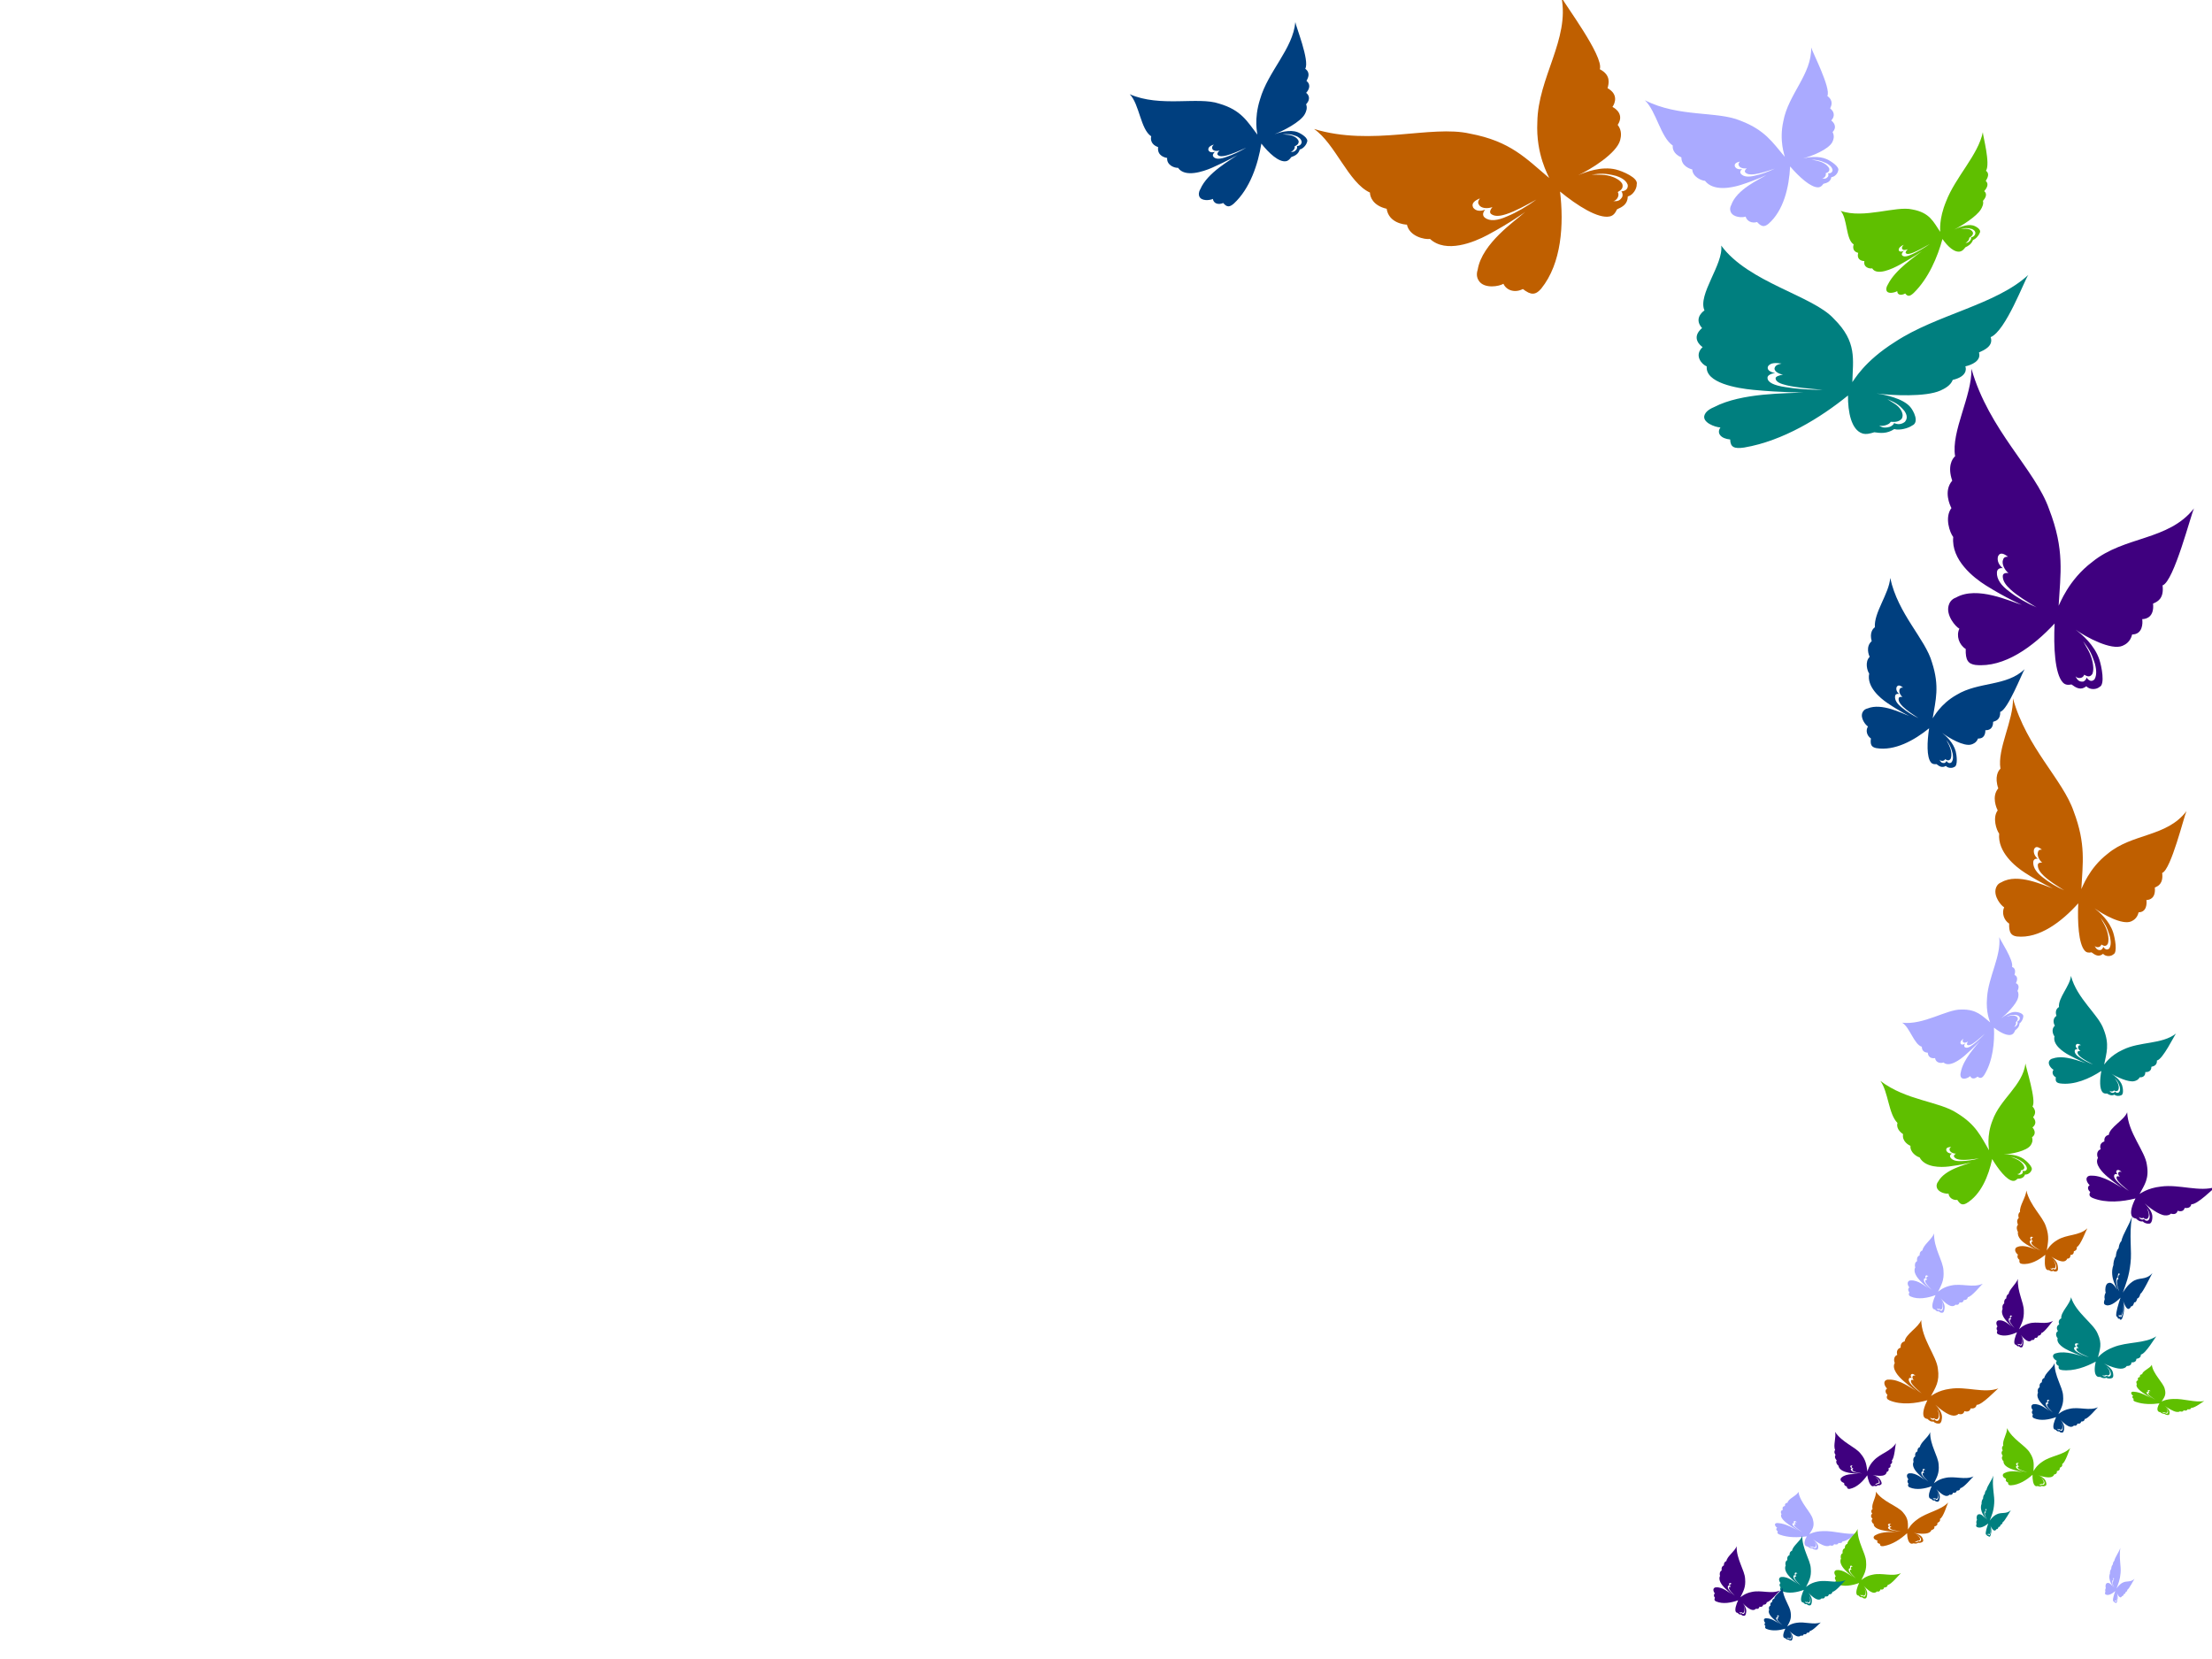
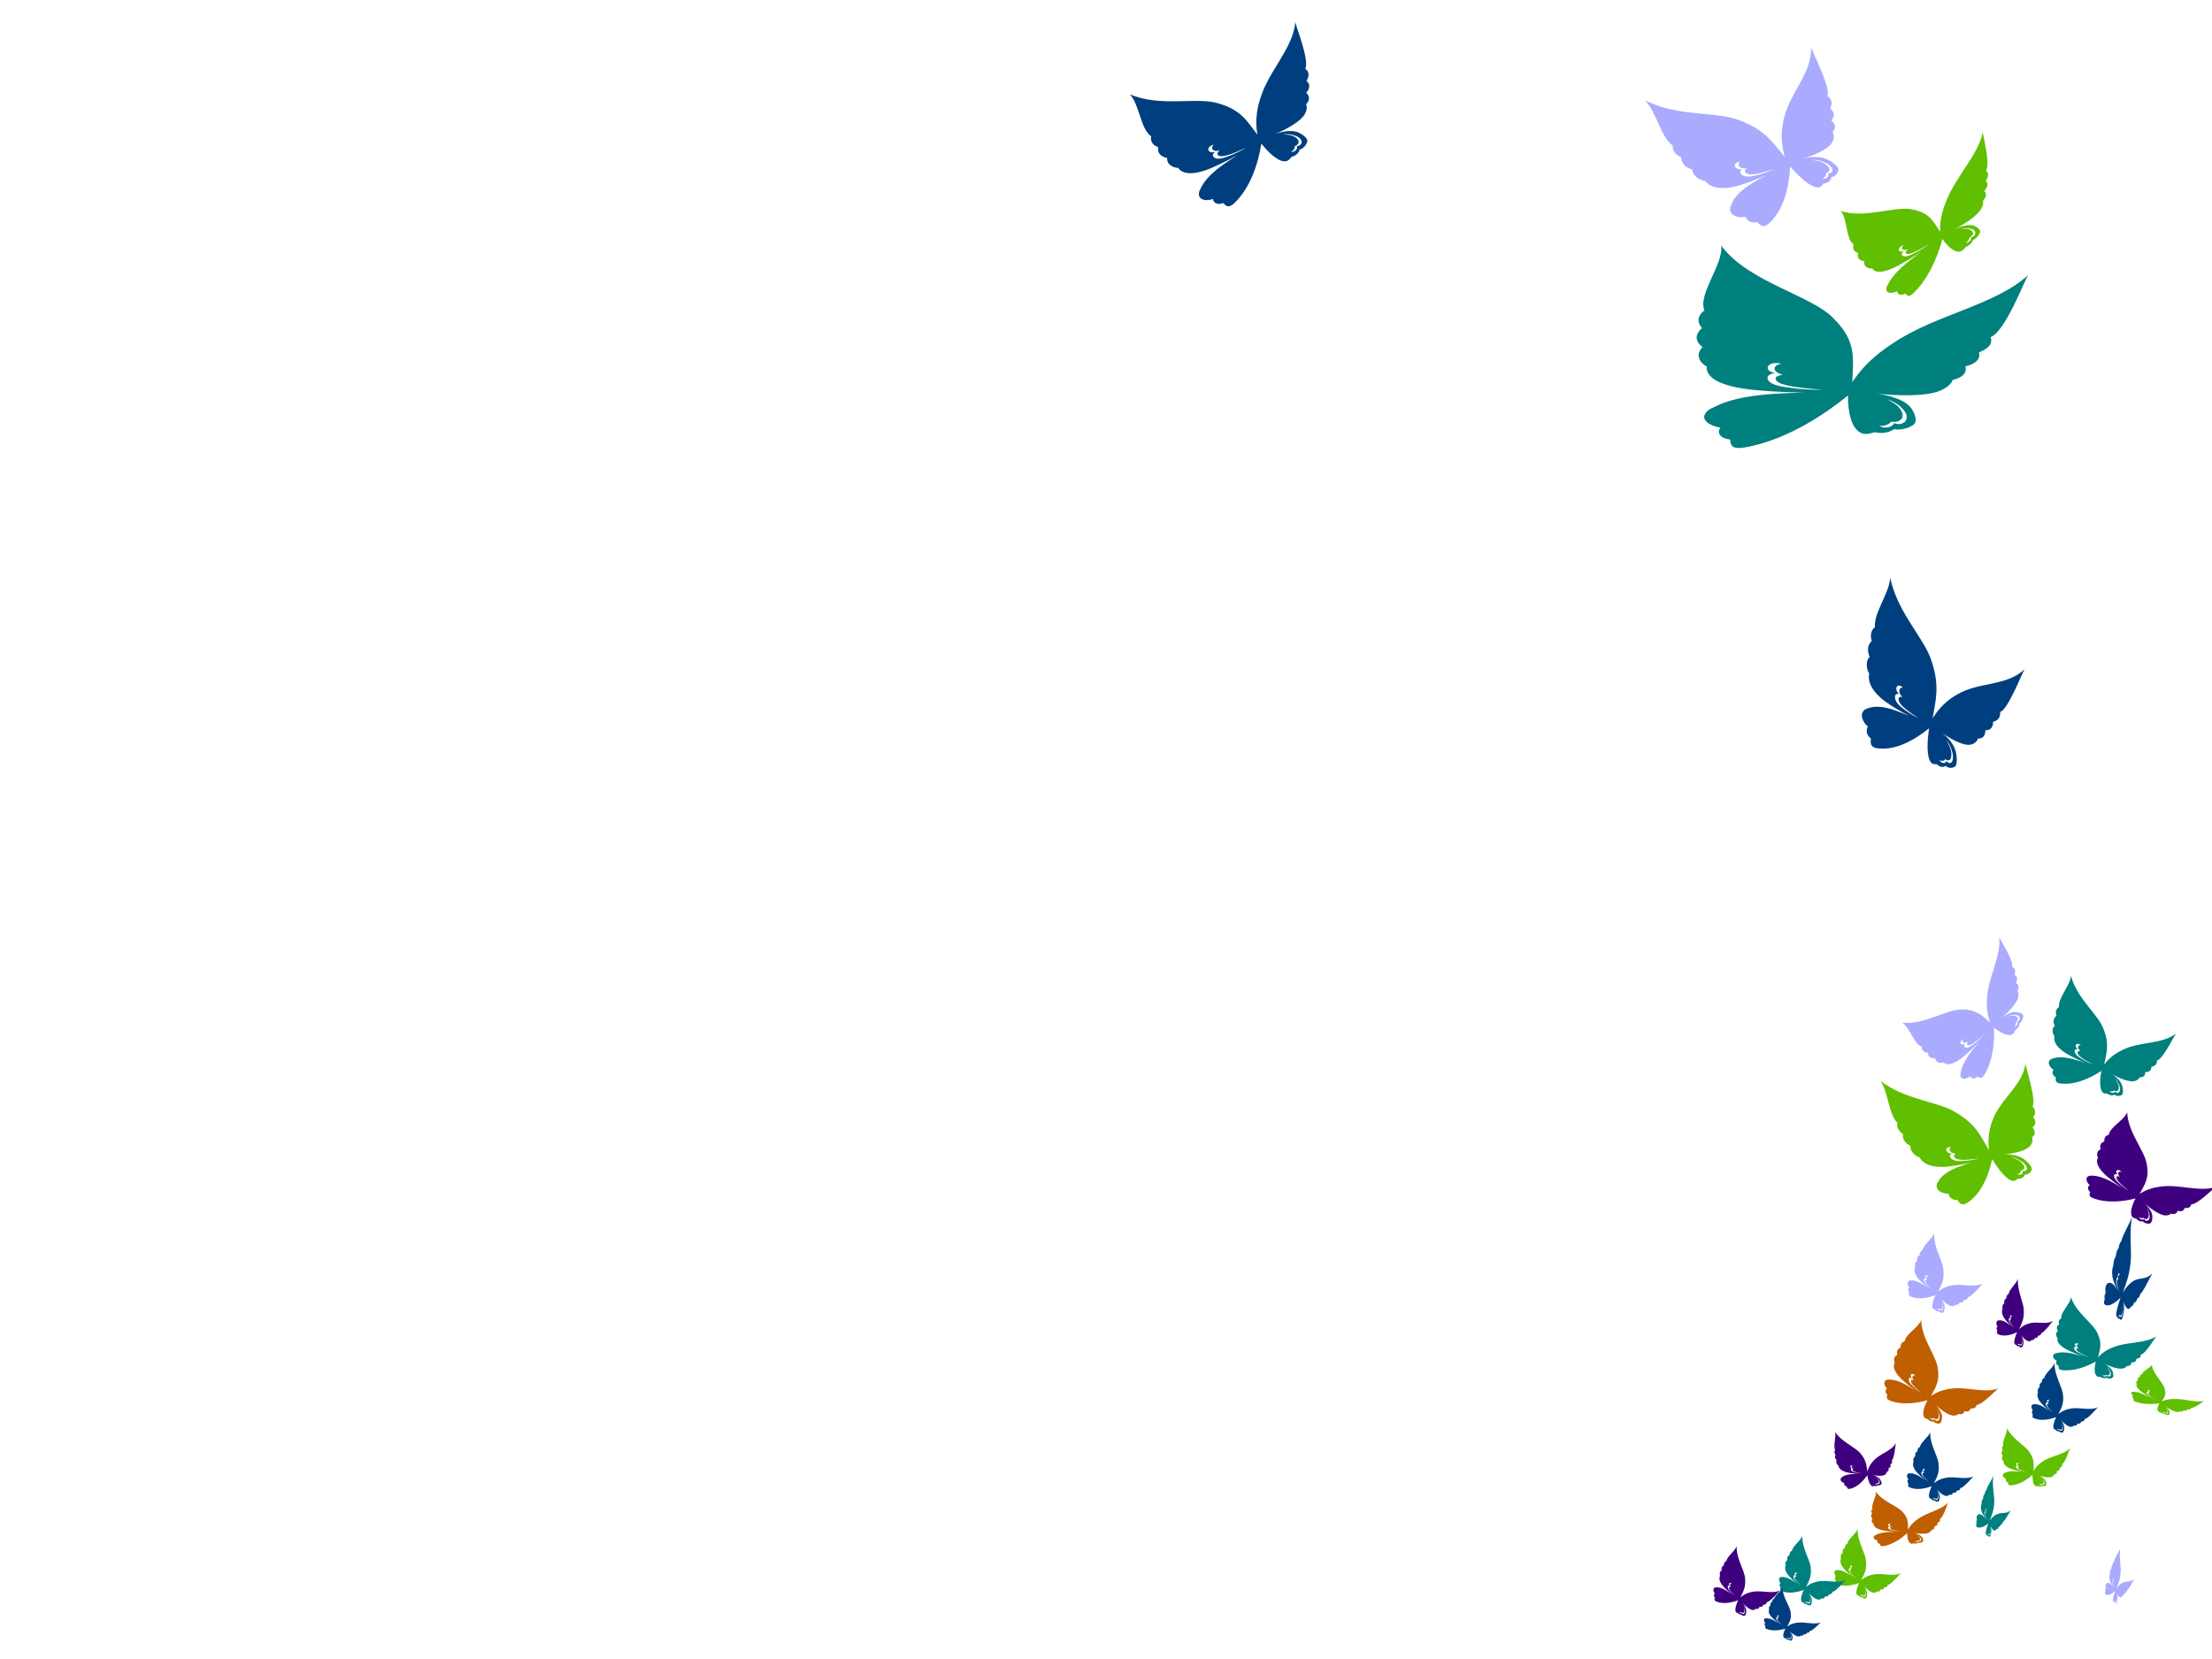
<svg xmlns="http://www.w3.org/2000/svg" width="640" height="480">
  <title>rainbow butterfly</title>
  <g>
    <title>Layer 1</title>
    <g id="        _x0020_1" transform="rotate(-50, 357.292, 28.698)">
      <path fill="#003f7f" id="svg_1" d="m338.839,4.472c2.691,9.237 12.229,15.559 14.538,21.549c2.715,6.161 1.263,9.603 0.24,14.261c0.289,-0.227 2.652,-3.662 8.354,-5.998c7.624,-3.402 17.316,-2.084 23.648,-6.529c-0.762,0.774 -5.889,10.454 -8.494,10.873c0.1,2.027 -1.56,2.342 -2.471,2.543c0.042,1.922 -1.719,2.192 -2.71,2.137c0.055,0.598 -0.173,2.231 -2.541,2.119c-0.529,1.033 -1.628,1.376 -2.365,1.536c-2.582,0.558 -7.854,-1.696 -10.115,-2.968c1.297,0.768 3.895,2.464 4.705,4.694c0.352,0.968 0.836,3.757 -0.5,3.997c-0.636,0.33 -2.144,0.374 -2.923,-0.264c-1.349,0.585 -2.312,0.088 -3.26,-0.457c-0.699,0.044 -1.376,0.037 -1.904,-0.416c-1.589,-1.365 -1.377,-5.303 -0.664,-8.724c-5.187,3.093 -12.041,5.858 -18.412,5.056c-1.607,-0.255 -2.143,-0.82 -1.848,-2.463c-1.414,-0.697 -1.903,-2.061 -1.019,-3.054c-0.829,-0.339 -2.759,-2.14 -1.93,-3.541c0.192,-0.325 0.624,-0.863 1.802,-1.063c4.942,-1.486 11.998,1.283 14.502,1.921c0,0 -3.231,-1.122 -7.617,-3.298c-2.611,-1.295 -7.271,-4.186 -6.34,-7.517c-0.681,-0.682 -1.582,-3.001 0.165,-4.26c-0.258,-0.382 -1.492,-2.598 0.711,-4.003c-0.823,-2.137 0.426,-3.228 1.116,-3.54c-0.452,-3.68 4.947,-8.587 5.332,-12.592zm16.956,38.516c1.75,0.67 2.818,0.881 4.228,1.038c0.408,0.045 1.551,0.084 2.176,-0.062c0.64,-0.252 0.429,-0.475 0.051,-0.82c0.819,0.285 3.008,-0.204 1.94,-1.108c0.734,0.229 1.511,0.2 1.255,0.861c-0.476,0.571 -1.312,0.637 -2.05,0.452c0.482,0.412 0.261,0.694 -0.052,0.846c-0.97,0.434 -2.392,0.348 -3.12,0.197c-1.579,-0.346 -2.859,-0.598 -4.429,-1.406zm-7.107,-2.748c-2.018,-0.965 -4.091,-1.975 -5.441,-2.947c-0.98,-0.705 -1.593,-1.367 -1.472,-2.083c0.077,-0.393 0.651,-0.437 1.322,-0.37c-0.431,-0.213 -1.292,-1.086 -1.056,-1.807c0.226,-0.482 0.467,-0.62 1.287,-0.579c-0.785,-0.441 -1.642,-0.861 -2.233,-0.183c-0.367,0.666 0.088,1.326 0.839,1.8c-0.736,-0.125 -1.295,0.081 -1.39,0.532c-0.226,1.019 0.746,2.028 2.398,2.973c1.58,0.975 3.696,1.944 5.747,2.664l0,0zm9.685,5.545c0.602,0.965 1.446,1.776 1.695,3.157c0.076,0.418 0.156,1.181 -0.273,1.751c-0.637,0.53 -1.25,0.277 -1.836,0.012c-0.346,0.575 -1.6,0.537 -1.967,0.106c0.348,0.643 0.782,0.891 1.611,0.887c0.377,-0.048 0.813,-0.347 0.809,-0.563c0.534,0.608 1.167,0.722 1.761,0.369c0.784,-0.719 0.479,-1.863 0.381,-2.283c-0.637,-1.829 -1.141,-2.301 -2.181,-3.435zm-16.821,-6.548c-1.544,-0.423 -4.666,-0.545 -6.669,-0.213c-0.596,0.099 -2.23,0.677 -2.447,1.436c-0.218,0.759 0.547,1.242 1.091,1.501c-1.053,0.844 -0.458,2.344 0.394,2.459c-2.002,-0.257 -2.006,-1.148 -2.028,-1.609c-0.022,-0.462 0.38,-1.101 0.68,-1.173c-1.039,-0.351 -1.975,-1.089 -1.387,-1.991c0.434,-0.708 1.741,-0.945 2.464,-1.085c0.723,-0.141 4.975,-0.443 7.903,0.676z" class="fil0" />
    </g>
    <g id="svg_2" transform="rotate(-60, 432.439, 36.14)">
-       <path fill="#bf5f00" d="m405.296,-8.508c3.958,17.023 17.988,28.676 21.384,39.716c3.994,11.354 1.858,17.699 0.353,26.284c0.425,-0.419 3.9,-6.749 12.289,-11.053c11.215,-6.27 25.471,-3.84 34.784,-12.033c-1.121,1.426 -8.663,19.267 -12.494,20.039c0.148,3.736 -2.295,4.316 -3.635,4.688c0.062,3.542 -2.528,4.04 -3.986,3.939c0.08,1.102 -0.254,4.111 -3.738,3.905c-0.777,1.903 -2.394,2.536 -3.479,2.83c-3.798,1.028 -11.553,-3.126 -14.879,-5.471c1.907,1.415 5.729,4.541 6.921,8.651c0.517,1.784 1.23,6.924 -0.735,7.367c-0.935,0.609 -3.154,0.689 -4.3,-0.487c-1.984,1.078 -3.4,0.163 -4.795,-0.842c-1.028,0.081 -2.024,0.068 -2.8,-0.767c-2.337,-2.515 -2.025,-9.774 -0.977,-16.079c-7.63,5.701 -17.712,10.796 -27.083,9.318c-2.363,-0.469 -3.152,-1.512 -2.718,-4.539c-2.08,-1.285 -2.799,-3.799 -1.499,-5.629c-1.219,-0.625 -4.058,-3.944 -2.839,-6.526c0.283,-0.598 0.918,-1.591 2.65,-1.959c7.269,-2.739 17.649,2.364 21.332,3.541c0,0 -4.752,-2.068 -11.204,-6.079c-3.84,-2.387 -10.695,-7.715 -9.326,-13.854c-1.002,-1.256 -2.328,-5.531 0.242,-7.852c-0.38,-0.703 -2.194,-4.789 1.046,-7.378c-1.21,-3.939 0.626,-5.949 1.642,-6.524c-0.665,-6.783 7.277,-15.826 7.843,-23.207zm24.942,70.986c2.574,1.235 4.146,1.624 6.219,1.912c0.6,0.083 2.282,0.154 3.201,-0.114c0.941,-0.464 0.632,-0.874 0.075,-1.511c1.204,0.525 4.425,-0.375 2.853,-2.042c1.079,0.422 2.222,0.368 1.847,1.588c-0.7,1.052 -1.93,1.174 -3.015,0.834c0.709,0.759 0.384,1.279 -0.076,1.56c-1.427,0.8 -3.519,0.642 -4.59,0.364c-2.323,-0.638 -4.205,-1.102 -6.514,-2.59zm-10.454,-5.065c-2.969,-1.778 -6.017,-3.64 -8.004,-5.431c-1.441,-1.299 -2.343,-2.52 -2.165,-3.84c0.113,-0.724 0.958,-0.806 1.944,-0.682c-0.634,-0.393 -1.9,-2.002 -1.553,-3.33c0.332,-0.889 0.686,-1.143 1.893,-1.067c-1.155,-0.813 -2.416,-1.587 -3.285,-0.338c-0.54,1.228 0.129,2.444 1.234,3.318c-1.082,-0.23 -1.904,0.15 -2.045,0.98c-0.332,1.879 1.097,3.737 3.528,5.48c2.324,1.796 5.437,3.583 8.453,4.909l0,-0zm14.246,10.219c0.886,1.778 2.127,3.273 2.494,5.818c0.111,0.771 0.229,2.176 -0.402,3.227c-0.937,0.977 -1.838,0.511 -2.7,0.023c-0.508,1.061 -2.354,0.99 -2.894,0.195c0.511,1.185 1.151,1.643 2.369,1.634c0.555,-0.089 1.197,-0.639 1.19,-1.039c0.786,1.121 1.717,1.33 2.591,0.68c1.153,-1.325 0.705,-3.433 0.561,-4.207c-0.936,-3.371 -1.678,-4.241 -3.208,-6.331zm-24.743,-12.068c-2.27,-0.779 -6.863,-1.005 -9.81,-0.392c-0.877,0.182 -3.28,1.248 -3.6,2.647c-0.32,1.399 0.804,2.288 1.604,2.766c-1.549,1.555 -0.674,4.321 0.58,4.531c-2.945,-0.473 -2.951,-2.115 -2.983,-2.966c-0.032,-0.851 0.559,-2.029 1.001,-2.161c-1.529,-0.647 -2.905,-2.007 -2.04,-3.67c0.638,-1.305 2.56,-1.741 3.624,-2c1.064,-0.259 7.317,-0.816 11.625,1.245z" class="fil0" id="svg_4" />
-     </g>
+       </g>
    <g transform="rotate(-50, 508.264, 34.187)" id="svg_5">
      <path fill="#aaaaff" d="m491.447,6.083c2.452,10.715 11.145,18.05 13.249,24.999c2.474,7.147 1.151,11.141 0.219,16.544c0.264,-0.264 2.417,-4.248 7.614,-6.958c6.948,-3.947 15.781,-2.417 21.551,-7.574c-0.695,0.898 -5.367,12.127 -7.741,12.613c0.092,2.351 -1.422,2.716 -2.252,2.951c0.038,2.229 -1.566,2.543 -2.47,2.479c0.05,0.694 -0.157,2.588 -2.316,2.458c-0.482,1.198 -1.483,1.597 -2.155,1.781c-2.353,0.647 -7.158,-1.968 -9.219,-3.443c1.182,0.89 3.55,2.858 4.288,5.446c0.32,1.123 0.762,4.359 -0.456,4.637c-0.579,0.383 -1.954,0.433 -2.664,-0.306c-1.229,0.679 -2.107,0.102 -2.971,-0.53c-0.637,0.051 -1.254,0.043 -1.735,-0.483c-1.448,-1.583 -1.255,-6.152 -0.605,-10.121c-4.727,3.589 -10.974,6.796 -16.78,5.865c-1.464,-0.295 -1.953,-0.952 -1.684,-2.857c-1.289,-0.809 -1.734,-2.391 -0.929,-3.543c-0.755,-0.394 -2.514,-2.482 -1.759,-4.108c0.175,-0.377 0.569,-1.001 1.642,-1.233c4.504,-1.724 10.935,1.488 13.217,2.229c0,0 -2.944,-1.302 -6.942,-3.826c-2.379,-1.503 -6.626,-4.856 -5.778,-8.72c-0.621,-0.791 -1.442,-3.482 0.15,-4.942c-0.235,-0.443 -1.359,-3.014 0.648,-4.644c-0.75,-2.479 0.388,-3.744 1.017,-4.107c-0.412,-4.269 4.509,-9.961 4.859,-14.607zm15.453,44.681c1.595,0.777 2.569,1.022 3.853,1.204c0.372,0.053 1.414,0.097 1.983,-0.072c0.583,-0.292 0.391,-0.55 0.046,-0.951c0.746,0.33 2.742,-0.236 1.768,-1.285c0.669,0.265 1.377,0.232 1.144,0.999c-0.434,0.662 -1.195,0.739 -1.868,0.525c0.44,0.478 0.238,0.805 -0.047,0.982c-0.884,0.504 -2.18,0.404 -2.844,0.229c-1.439,-0.402 -2.606,-0.694 -4.036,-1.631zm-6.477,-3.188c-1.84,-1.119 -3.728,-2.291 -4.959,-3.418c-0.893,-0.818 -1.452,-1.586 -1.341,-2.417c0.07,-0.456 0.594,-0.507 1.205,-0.429c-0.393,-0.247 -1.177,-1.26 -0.962,-2.096c0.206,-0.56 0.425,-0.72 1.173,-0.672c-0.716,-0.512 -1.497,-0.999 -2.035,-0.212c-0.335,0.773 0.08,1.538 0.764,2.088c-0.671,-0.145 -1.18,0.094 -1.267,0.617c-0.206,1.183 0.68,2.352 2.186,3.449c1.44,1.131 3.368,2.255 5.238,3.09l0,0zm8.826,6.432c0.549,1.119 1.318,2.06 1.545,3.662c0.069,0.485 0.142,1.37 -0.249,2.032c-0.581,0.615 -1.139,0.322 -1.673,0.014c-0.315,0.668 -1.458,0.623 -1.793,0.123c0.317,0.746 0.713,1.034 1.468,1.029c0.344,-0.056 0.741,-0.402 0.737,-0.654c0.487,0.706 1.064,0.837 1.605,0.428c0.714,-0.834 0.437,-2.161 0.347,-2.648c-0.58,-2.122 -1.039,-2.669 -1.988,-3.985zm-15.33,-7.596c-1.407,-0.491 -4.252,-0.632 -6.078,-0.247c-0.543,0.115 -2.032,0.785 -2.23,1.666c-0.198,0.881 0.498,1.44 0.994,1.741c-0.96,0.979 -0.418,2.72 0.359,2.852c-1.825,-0.298 -1.828,-1.331 -1.848,-1.867c-0.02,-0.536 0.346,-1.277 0.62,-1.36c-0.947,-0.407 -1.8,-1.264 -1.264,-2.31c0.395,-0.821 1.586,-1.096 2.245,-1.259c0.659,-0.163 4.534,-0.514 7.202,0.784z" class="fil0" id="svg_7" />
    </g>
    <g transform="rotate(-50, 557.141, 59.035)" id="svg_8">
      <path fill="#5fbf00" d="m539.831,41.484c2.524,6.692 11.472,11.273 13.637,15.612c2.547,4.463 1.185,6.958 0.225,10.332c0.271,-0.165 2.487,-2.653 7.837,-4.345c7.152,-2.465 16.244,-1.51 22.184,-4.73c-0.715,0.561 -5.525,7.574 -7.968,7.877c0.094,1.469 -1.464,1.697 -2.318,1.843c0.039,1.392 -1.612,1.588 -2.542,1.548c0.051,0.433 -0.162,1.616 -2.384,1.535c-0.496,0.748 -1.527,0.997 -2.219,1.112c-2.422,0.404 -7.368,-1.229 -9.489,-2.151c1.216,0.556 3.654,1.785 4.414,3.401c0.33,0.701 0.785,2.722 -0.469,2.896c-0.596,0.239 -2.012,0.271 -2.742,-0.191c-1.265,0.424 -2.168,0.064 -3.058,-0.331c-0.656,0.032 -1.291,0.027 -1.786,-0.301c-1.49,-0.989 -1.292,-3.842 -0.623,-6.321c-4.866,2.241 -11.295,4.244 -17.272,3.663c-1.507,-0.184 -2.01,-0.594 -1.734,-1.784c-1.327,-0.505 -1.785,-1.494 -0.956,-2.213c-0.777,-0.246 -2.588,-1.55 -1.81,-2.565c0.18,-0.235 0.586,-0.625 1.69,-0.77c4.636,-1.077 11.256,0.929 13.605,1.392c0,0 -3.031,-0.813 -7.146,-2.39c-2.449,-0.938 -6.82,-3.033 -5.948,-5.446c-0.639,-0.494 -1.484,-2.174 0.154,-3.087c-0.242,-0.277 -1.399,-1.883 0.667,-2.9c-0.772,-1.548 0.4,-2.338 1.047,-2.565c-0.424,-2.666 4.641,-6.221 5.002,-9.123l0,-0zm15.906,27.905c1.642,0.486 2.644,0.638 3.966,0.752c0.383,0.033 1.455,0.061 2.041,-0.045c0.6,-0.182 0.403,-0.344 0.048,-0.594c0.768,0.206 2.822,-0.148 1.82,-0.803c0.688,0.166 1.417,0.145 1.178,0.624c-0.447,0.413 -1.231,0.461 -1.923,0.328c0.453,0.298 0.245,0.503 -0.048,0.613c-0.91,0.315 -2.244,0.252 -2.927,0.143c-1.482,-0.251 -2.682,-0.433 -4.154,-1.018zm-6.667,-1.991c-1.893,-0.699 -3.837,-1.431 -5.105,-2.135c-0.919,-0.511 -1.494,-0.99 -1.38,-1.509c0.072,-0.285 0.611,-0.317 1.24,-0.268c-0.404,-0.155 -1.212,-0.787 -0.991,-1.309c0.212,-0.349 0.438,-0.449 1.207,-0.419c-0.737,-0.32 -1.541,-0.624 -2.095,-0.133c-0.345,0.483 0.082,0.961 0.787,1.304c-0.69,-0.09 -1.215,0.059 -1.304,0.385c-0.212,0.739 0.7,1.469 2.25,2.154c1.482,0.706 3.467,1.409 5.391,1.93l0,0zm9.085,4.017c0.565,0.699 1.356,1.287 1.59,2.287c0.071,0.303 0.146,0.855 -0.256,1.269c-0.598,0.384 -1.172,0.201 -1.722,0.009c-0.324,0.417 -1.501,0.389 -1.846,0.077c0.326,0.466 0.734,0.646 1.511,0.642c0.354,-0.035 0.763,-0.251 0.759,-0.408c0.501,0.441 1.095,0.523 1.652,0.267c0.735,-0.521 0.449,-1.35 0.358,-1.654c-0.597,-1.325 -1.07,-1.667 -2.046,-2.489zm-15.78,-4.744c-1.448,-0.306 -4.377,-0.395 -6.256,-0.154c-0.559,0.072 -2.092,0.49 -2.296,1.04c-0.204,0.55 0.513,0.9 1.023,1.087c-0.988,0.611 -0.43,1.698 0.37,1.781c-1.878,-0.186 -1.882,-0.832 -1.902,-1.166c-0.021,-0.334 0.357,-0.797 0.638,-0.849c-0.975,-0.254 -1.853,-0.789 -1.301,-1.443c0.407,-0.513 1.633,-0.684 2.311,-0.786c0.679,-0.102 4.667,-0.321 7.414,0.49z" class="fil0" id="svg_10" />
    </g>
    <g transform="rotate(-15, 538.268, 93.867)" id="svg_11">
      <path fill="#007f7f" d="m505.278,61.407c4.81,12.376 21.863,20.847 25.99,28.874c4.854,8.255 2.258,12.867 0.429,19.108c0.517,-0.305 4.741,-4.906 14.936,-8.036c13.63,-4.559 30.958,-2.792 42.277,-8.748c-1.363,1.037 -10.529,14.007 -15.185,14.568c0.18,2.716 -2.789,3.138 -4.417,3.408c0.075,2.575 -3.073,2.937 -4.845,2.864c0.097,0.801 -0.309,2.989 -4.543,2.839c-0.945,1.384 -2.91,1.844 -4.228,2.057c-4.616,0.747 -14.042,-2.273 -18.084,-3.977c2.318,1.028 6.963,3.301 8.412,6.29c0.629,1.297 1.495,5.034 -0.894,5.356c-1.136,0.443 -3.834,0.501 -5.226,-0.354c-2.411,0.784 -4.133,0.118 -5.828,-0.612c-1.25,0.059 -2.46,0.05 -3.403,-0.558c-2.84,-1.829 -2.462,-7.105 -1.187,-11.69c-9.274,4.145 -21.527,7.849 -32.917,6.774c-2.872,-0.341 -3.831,-1.099 -3.304,-3.3c-2.528,-0.934 -3.402,-2.762 -1.822,-4.092c-1.482,-0.455 -4.933,-2.867 -3.45,-4.744c0.344,-0.435 1.116,-1.156 3.221,-1.424c8.835,-1.991 21.451,1.718 25.927,2.574c0,0 -5.776,-1.503 -13.618,-4.419c-4.668,-1.736 -12.998,-5.609 -11.335,-10.072c-1.218,-0.913 -2.829,-4.021 0.294,-5.708c-0.462,-0.511 -2.667,-3.482 1.272,-5.364c-1.471,-2.863 0.761,-4.325 1.995,-4.743c-0.808,-4.931 8.845,-11.505 9.532,-16.871zm30.314,51.607c3.129,0.898 5.039,1.181 7.559,1.39c0.73,0.061 2.773,0.112 3.89,-0.083c1.143,-0.337 0.768,-0.636 0.091,-1.098c1.463,0.382 5.378,-0.273 3.468,-1.484c1.312,0.306 2.701,0.268 2.244,1.154c-0.851,0.765 -2.345,0.853 -3.665,0.606c0.862,0.552 0.467,0.93 -0.092,1.134c-1.734,0.582 -4.277,0.467 -5.578,0.264c-2.824,-0.464 -5.111,-0.801 -7.918,-1.883zm-12.705,-3.682c-3.609,-1.293 -7.313,-2.647 -9.728,-3.948c-1.752,-0.944 -2.848,-1.832 -2.631,-2.791c0.137,-0.526 1.164,-0.586 2.363,-0.496c-0.771,-0.286 -2.31,-1.456 -1.888,-2.421c0.404,-0.646 0.834,-0.831 2.301,-0.776c-1.404,-0.591 -2.936,-1.153 -3.992,-0.245c-0.657,0.893 0.157,1.777 1.499,2.412c-1.316,-0.167 -2.315,0.109 -2.486,0.713c-0.403,1.366 1.333,2.717 4.288,3.984c2.825,1.306 6.608,2.605 10.274,3.569l0,0zm17.315,7.429c1.077,1.293 2.585,2.379 3.031,4.229c0.135,0.561 0.278,1.582 -0.489,2.346c-1.139,0.711 -2.234,0.371 -3.282,0.017c-0.618,0.771 -2.861,0.719 -3.517,0.142c0.621,0.861 1.399,1.194 2.88,1.188c0.674,-0.065 1.454,-0.465 1.446,-0.755c0.955,0.815 2.086,0.967 3.149,0.495c1.401,-0.963 0.857,-2.496 0.682,-3.059c-1.138,-2.45 -2.039,-3.083 -3.899,-4.603zm-30.073,-8.774c-2.76,-0.567 -8.341,-0.73 -11.923,-0.285c-1.066,0.133 -3.986,0.907 -4.376,1.924c-0.389,1.017 0.977,1.664 1.95,2.011c-1.882,1.131 -0.819,3.141 0.705,3.294c-3.58,-0.344 -3.586,-1.538 -3.626,-2.156c-0.039,-0.619 0.679,-1.475 1.216,-1.571c-1.858,-0.47 -3.531,-1.459 -2.48,-2.668c0.776,-0.949 3.112,-1.266 4.405,-1.454c1.293,-0.189 8.893,-0.593 14.129,0.905z" class="fil0" id="svg_13" />
    </g>
    <g id="svg_14" transform="rotate(-5, 598.385, 152.131)">
-       <path fill="#3f007f" d="m574.466,104.436c3.487,18.185 15.851,30.632 18.843,42.426c3.519,12.129 1.637,18.907 0.311,28.077c0.375,-0.448 3.437,-7.209 10.829,-11.808c9.882,-6.698 22.445,-4.102 30.652,-12.854c-0.988,1.524 -7.633,20.581 -11.01,21.406c0.13,3.991 -2.022,4.61 -3.203,5.008c0.054,3.784 -2.228,4.315 -3.513,4.208c0.071,1.177 -0.224,4.392 -3.294,4.172c-0.685,2.033 -2.11,2.709 -3.065,3.023c-3.346,1.098 -10.181,-3.34 -13.111,-5.844c1.681,1.511 5.049,4.851 6.099,9.242c0.456,1.906 1.084,7.397 -0.648,7.87c-0.824,0.65 -2.779,0.736 -3.789,-0.52c-1.748,1.152 -2.996,0.174 -4.225,-0.9c-0.906,0.086 -1.783,0.073 -2.467,-0.819c-2.059,-2.687 -1.785,-10.44 -0.861,-17.177c-6.724,6.09 -15.607,11.533 -23.865,9.954c-2.082,-0.501 -2.778,-1.615 -2.396,-4.849c-1.833,-1.373 -2.466,-4.059 -1.321,-6.013c-1.074,-0.668 -3.576,-4.213 -2.502,-6.971c0.249,-0.639 0.809,-1.699 2.336,-2.093c6.406,-2.926 15.552,2.525 18.798,3.783c0,0 -4.188,-2.209 -9.873,-6.494c-3.384,-2.55 -9.424,-8.242 -8.218,-14.799c-0.883,-1.342 -2.051,-5.909 0.213,-8.388c-0.335,-0.751 -1.933,-5.116 0.922,-7.882c-1.066,-4.207 0.552,-6.355 1.447,-6.969c-0.586,-7.246 6.413,-16.905 6.911,-24.79zm21.979,75.829c2.268,1.319 3.653,1.735 5.481,2.043c0.529,0.089 2.011,0.164 2.821,-0.122c0.829,-0.496 0.557,-0.934 0.066,-1.614c1.061,0.561 3.899,-0.401 2.514,-2.181c0.951,0.45 1.958,0.393 1.627,1.696c-0.617,1.124 -1.7,1.254 -2.657,0.89c0.625,0.811 0.339,1.367 -0.067,1.666c-1.257,0.855 -3.101,0.686 -4.044,0.389c-2.047,-0.682 -3.706,-1.178 -5.74,-2.767zm-9.212,-5.41c-2.616,-1.899 -5.302,-3.889 -7.053,-5.802c-1.27,-1.388 -2.064,-2.691 -1.908,-4.102c0.1,-0.773 0.844,-0.861 1.713,-0.729c-0.559,-0.42 -1.674,-2.139 -1.369,-3.557c0.293,-0.95 0.605,-1.221 1.668,-1.14c-1.018,-0.869 -2.129,-1.695 -2.894,-0.361c-0.476,1.312 0.114,2.61 1.087,3.544c-0.954,-0.246 -1.678,0.16 -1.802,1.047c-0.293,2.007 0.967,3.992 3.109,5.854c2.048,1.919 4.791,3.828 7.449,5.244l0,0zm12.553,10.916c0.781,1.899 1.874,3.496 2.197,6.215c0.098,0.824 0.202,2.324 -0.354,3.448c-0.826,1.044 -1.62,0.546 -2.379,0.024c-0.448,1.133 -2.074,1.057 -2.55,0.208c0.45,1.266 1.014,1.755 2.088,1.745c0.489,-0.095 1.054,-0.683 1.048,-1.109c0.693,1.197 1.513,1.421 2.283,0.727c1.016,-1.415 0.621,-3.668 0.494,-4.494c-0.825,-3.601 -1.479,-4.53 -2.827,-6.763zm-21.803,-12.891c-2.001,-0.833 -6.048,-1.073 -8.645,-0.419c-0.773,0.195 -2.89,1.333 -3.172,2.827c-0.282,1.495 0.708,2.445 1.414,2.954c-1.365,1.662 -0.594,4.615 0.511,4.84c-2.595,-0.506 -2.6,-2.26 -2.629,-3.169c-0.029,-0.909 0.493,-2.167 0.882,-2.308c-1.347,-0.691 -2.56,-2.144 -1.798,-3.92c0.562,-1.394 2.256,-1.86 3.194,-2.137c0.937,-0.277 6.448,-0.872 10.244,1.33z" class="fil0" id="svg_16" />
-     </g>
+       </g>
    <g id="svg_17">
      <path fill="#003f7f" d="m546.899,167.209c2.237,10.478 10.166,17.649 12.085,24.444c2.257,6.988 1.05,10.893 0.2,16.177c0.24,-0.258 2.204,-4.154 6.945,-6.803c6.338,-3.859 14.395,-2.364 19.658,-7.406c-0.634,0.878 -4.896,11.858 -7.061,12.333c0.084,2.299 -1.297,2.656 -2.054,2.885c0.035,2.18 -1.429,2.486 -2.253,2.425c0.045,0.678 -0.144,2.53 -2.112,2.404c-0.439,1.171 -1.353,1.561 -1.966,1.742c-2.146,0.633 -6.529,-1.924 -8.409,-3.367c1.078,0.871 3.238,2.795 3.911,5.325c0.292,1.098 0.695,4.262 -0.416,4.534c-0.528,0.375 -1.783,0.424 -2.43,-0.3c-1.121,0.664 -1.921,0.1 -2.71,-0.518c-0.581,0.05 -1.144,0.042 -1.582,-0.472c-1.321,-1.548 -1.145,-6.015 -0.552,-9.897c-4.312,3.509 -10.009,6.645 -15.305,5.735c-1.336,-0.289 -1.781,-0.931 -1.536,-2.794c-1.175,-0.791 -1.582,-2.338 -0.847,-3.464c-0.689,-0.385 -2.293,-2.427 -1.604,-4.017c0.16,-0.368 0.519,-0.979 1.498,-1.206c4.108,-1.686 9.974,1.455 12.056,2.179c0,0 -2.686,-1.273 -6.332,-3.741c-2.17,-1.469 -6.044,-4.749 -5.27,-8.527c-0.566,-0.773 -1.315,-3.404 0.137,-4.833c-0.215,-0.433 -1.24,-2.948 0.591,-4.541c-0.684,-2.424 0.354,-3.661 0.928,-4.015c-0.376,-4.175 4.113,-9.74 4.432,-14.283zm14.095,43.69c1.455,0.76 2.343,1 3.515,1.177c0.339,0.051 1.29,0.095 1.809,-0.07c0.532,-0.286 0.357,-0.538 0.042,-0.93c0.681,0.323 2.501,-0.231 1.613,-1.257c0.61,0.259 1.256,0.226 1.044,0.977c-0.396,0.647 -1.091,0.723 -1.704,0.513c0.401,0.467 0.217,0.787 -0.043,0.96c-0.806,0.493 -1.989,0.395 -2.594,0.224c-1.313,-0.393 -2.377,-0.678 -3.682,-1.594zm-5.908,-3.117c-1.678,-1.094 -3.4,-2.241 -4.523,-3.343c-0.815,-0.799 -1.324,-1.551 -1.223,-2.363c0.064,-0.446 0.542,-0.496 1.099,-0.42c-0.358,-0.242 -1.074,-1.232 -0.878,-2.05c0.188,-0.547 0.388,-0.704 1.07,-0.657c-0.653,-0.501 -1.365,-0.977 -1.856,-0.208c-0.305,0.756 0.073,1.504 0.697,2.042c-0.612,-0.141 -1.076,0.092 -1.156,0.603c-0.188,1.156 0.62,2.3 1.994,3.373c1.313,1.105 3.072,2.205 4.777,3.022l0,0zm8.051,6.289c0.501,1.094 1.202,2.014 1.409,3.581c0.063,0.475 0.129,1.339 -0.227,1.986c-0.53,0.602 -1.039,0.314 -1.526,0.014c-0.287,0.653 -1.33,0.609 -1.635,0.12c0.289,0.729 0.65,1.011 1.339,1.006c0.313,-0.055 0.676,-0.393 0.672,-0.639c0.444,0.69 0.97,0.819 1.464,0.419c0.651,-0.815 0.398,-2.113 0.317,-2.59c-0.529,-2.075 -0.948,-2.61 -1.813,-3.897zm-13.983,-7.428c-1.283,-0.48 -3.879,-0.618 -5.544,-0.241c-0.496,0.112 -1.854,0.768 -2.034,1.629c-0.181,0.861 0.454,1.409 0.907,1.702c-0.875,0.957 -0.381,2.659 0.328,2.789c-1.665,-0.291 -1.668,-1.302 -1.686,-1.826c-0.018,-0.524 0.316,-1.249 0.565,-1.33c-0.864,-0.398 -1.642,-1.236 -1.153,-2.259c0.361,-0.803 1.447,-1.072 2.048,-1.231c0.601,-0.16 4.135,-0.502 6.569,0.766z" class="fil0" id="svg_19" />
    </g>
    <g transform="rotate(-5, 604.295, 238.658)" id="svg_20">
-       <path fill="#bf5f00" d="m585.687,200.333c2.713,14.612 12.331,24.614 14.659,34.091c2.738,9.746 1.274,15.193 0.242,22.561c0.292,-0.36 2.674,-5.793 8.424,-9.488c7.688,-5.382 17.461,-3.297 23.845,-10.328c-0.769,1.224 -5.938,16.538 -8.565,17.201c0.101,3.207 -1.573,3.704 -2.492,4.024c0.042,3.04 -1.733,3.467 -2.733,3.381c0.055,0.946 -0.174,3.529 -2.562,3.352c-0.533,1.634 -1.641,2.177 -2.385,2.429c-2.603,0.882 -7.92,-2.684 -10.2,-4.696c1.308,1.214 3.927,3.898 4.744,7.426c0.355,1.532 0.843,5.944 -0.504,6.324c-0.641,0.523 -2.162,0.591 -2.948,-0.418c-1.36,0.925 -2.331,0.14 -3.287,-0.723c-0.705,0.069 -1.387,0.059 -1.919,-0.658c-1.602,-2.159 -1.388,-8.389 -0.67,-13.802c-5.231,4.894 -12.142,9.267 -18.566,7.999c-1.62,-0.403 -2.161,-1.298 -1.864,-3.897c-1.426,-1.103 -1.919,-3.261 -1.028,-4.831c-0.836,-0.537 -2.782,-3.385 -1.946,-5.602c0.194,-0.514 0.63,-1.365 1.817,-1.682c4.983,-2.351 12.099,2.029 14.624,3.04c0,0 -3.258,-1.775 -7.681,-5.218c-2.633,-2.049 -7.331,-6.623 -6.393,-11.892c-0.687,-1.078 -1.596,-4.748 0.166,-6.74c-0.26,-0.604 -1.504,-4.111 0.717,-6.333c-0.83,-3.381 0.43,-5.106 1.126,-5.6c-0.456,-5.822 4.989,-13.584 5.376,-19.92zm17.098,60.932c1.765,1.06 2.842,1.394 4.264,1.642c0.411,0.072 1.564,0.132 2.194,-0.098c0.645,-0.398 0.433,-0.751 0.051,-1.297c0.826,0.451 3.033,-0.322 1.956,-1.753c0.74,0.362 1.523,0.316 1.266,1.363c-0.48,0.903 -1.323,1.008 -2.067,0.715c0.486,0.651 0.263,1.098 -0.052,1.339c-0.978,0.687 -2.412,0.551 -3.146,0.312c-1.593,-0.548 -2.883,-0.946 -4.466,-2.224zm-7.166,-4.347c-2.035,-1.526 -4.125,-3.125 -5.487,-4.662c-0.988,-1.115 -1.606,-2.163 -1.484,-3.296c0.078,-0.622 0.657,-0.692 1.333,-0.586c-0.435,-0.337 -1.303,-1.719 -1.065,-2.858c0.228,-0.763 0.47,-0.981 1.298,-0.916c-0.792,-0.698 -1.656,-1.362 -2.252,-0.29c-0.37,1.054 0.088,2.098 0.846,2.848c-0.742,-0.197 -1.305,0.129 -1.402,0.841c-0.227,1.613 0.752,3.208 2.418,4.704c1.593,1.542 3.727,3.076 5.795,4.214l0,0zm9.766,8.771c0.608,1.526 1.458,2.809 1.709,4.994c0.076,0.662 0.157,1.868 -0.276,2.77c-0.642,0.839 -1.26,0.438 -1.851,0.02c-0.348,0.91 -1.614,0.849 -1.984,0.167c0.35,1.017 0.789,1.41 1.624,1.403c0.38,-0.077 0.82,-0.549 0.816,-0.891c0.539,0.962 1.177,1.142 1.776,0.584c0.79,-1.137 0.483,-2.947 0.384,-3.611c-0.642,-2.893 -1.15,-3.64 -2.199,-5.434zm-16.962,-10.359c-1.556,-0.669 -4.705,-0.862 -6.725,-0.336c-0.601,0.156 -2.248,1.071 -2.468,2.272c-0.219,1.201 0.551,1.964 1.1,2.374c-1.062,1.335 -0.462,3.709 0.398,3.889c-2.019,-0.406 -2.023,-1.816 -2.045,-2.546c-0.022,-0.73 0.383,-1.741 0.686,-1.855c-1.048,-0.555 -1.992,-1.723 -1.399,-3.15c0.438,-1.12 1.755,-1.494 2.484,-1.717c0.729,-0.223 5.016,-0.701 7.969,1.069z" class="fil0" id="svg_22" />
-     </g>
+       </g>
    <g transform="rotate(-65, 570.208, 290.223)" id="svg_23">
      <path fill="#aaaaff" d="m556.676,274.641c1.973,5.941 8.968,10.007 10.661,13.86c1.991,3.962 0.926,6.177 0.176,9.173c0.212,-0.146 1.945,-2.355 6.126,-3.858c5.591,-2.188 12.698,-1.34 17.341,-4.199c-0.559,0.498 -4.319,6.724 -6.229,6.993c0.074,1.304 -1.144,1.506 -1.812,1.636c0.031,1.236 -1.26,1.41 -1.987,1.375c0.04,0.385 -0.127,1.435 -1.864,1.363c-0.388,0.664 -1.194,0.885 -1.734,0.988c-1.893,0.359 -5.76,-1.091 -7.418,-1.909c0.951,0.494 2.856,1.585 3.45,3.019c0.258,0.623 0.613,2.417 -0.367,2.571c-0.466,0.212 -1.572,0.24 -2.144,-0.17c-0.989,0.376 -1.695,0.057 -2.39,-0.294c-0.513,0.028 -1.009,0.024 -1.396,-0.268c-1.165,-0.878 -1.01,-3.411 -0.487,-5.612c-3.804,1.99 -8.83,3.768 -13.502,3.252c-1.178,-0.164 -1.572,-0.528 -1.355,-1.584c-1.037,-0.449 -1.395,-1.326 -0.747,-1.964c-0.608,-0.218 -2.023,-1.376 -1.415,-2.277c0.141,-0.209 0.458,-0.555 1.321,-0.684c3.624,-0.956 8.799,0.825 10.635,1.236c0,0 -2.369,-0.722 -5.586,-2.121c-1.915,-0.833 -5.332,-2.693 -4.649,-4.835c-0.5,-0.438 -1.16,-1.93 0.121,-2.74c-0.189,-0.246 -1.094,-1.671 0.522,-2.575c-0.603,-1.374 0.312,-2.076 0.818,-2.277c-0.331,-2.367 3.628,-5.523 3.91,-8.099zm12.434,24.773c1.283,0.431 2.067,0.567 3.101,0.667c0.299,0.029 1.138,0.054 1.596,-0.04c0.469,-0.162 0.315,-0.305 0.037,-0.527c0.6,0.183 2.206,-0.131 1.423,-0.713c0.538,0.147 1.108,0.128 0.921,0.554c-0.349,0.367 -0.962,0.41 -1.503,0.291c0.354,0.265 0.192,0.446 -0.038,0.544c-0.711,0.279 -1.754,0.224 -2.288,0.127c-1.158,-0.223 -2.097,-0.385 -3.248,-0.904zm-5.211,-1.768c-1.48,-0.62 -3,-1.27 -3.99,-1.895c-0.719,-0.453 -1.168,-0.879 -1.079,-1.34c0.056,-0.253 0.478,-0.281 0.969,-0.238c-0.316,-0.137 -0.947,-0.699 -0.774,-1.162c0.166,-0.31 0.342,-0.399 0.944,-0.372c-0.576,-0.284 -1.204,-0.554 -1.638,-0.118c-0.269,0.429 0.064,0.853 0.615,1.158c-0.54,-0.08 -0.949,0.052 -1.02,0.342c-0.165,0.656 0.547,1.304 1.759,1.912c1.159,0.627 2.71,1.25 4.214,1.713l0,0zm7.102,3.566c0.442,0.621 1.06,1.142 1.243,2.03c0.055,0.269 0.114,0.759 -0.201,1.126c-0.467,0.341 -0.916,0.178 -1.346,0.008c-0.253,0.37 -1.174,0.345 -1.443,0.068c0.255,0.414 0.574,0.573 1.181,0.57c0.276,-0.031 0.596,-0.223 0.593,-0.362c0.392,0.391 0.856,0.464 1.292,0.237c0.575,-0.462 0.351,-1.198 0.28,-1.468c-0.467,-1.176 -0.836,-1.48 -1.599,-2.209zm-12.335,-4.212c-1.132,-0.272 -3.422,-0.351 -4.891,-0.137c-0.437,0.064 -1.635,0.435 -1.795,0.924c-0.16,0.488 0.401,0.799 0.8,0.965c-0.772,0.543 -0.336,1.508 0.289,1.581c-1.468,-0.165 -1.471,-0.738 -1.487,-1.035c-0.016,-0.297 0.279,-0.708 0.499,-0.754c-0.762,-0.226 -1.448,-0.701 -1.017,-1.281c0.318,-0.455 1.276,-0.608 1.807,-0.698c0.53,-0.091 3.648,-0.285 5.795,0.435z" class="fil0" id="svg_25" />
    </g>
    <g id="svg_26" transform="rotate(-40, 570.216, 322.199)">
      <path fill="#5fbf00" d="m556.257,298.123c2.035,9.18 9.251,15.463 10.997,21.416c2.054,6.122 0.955,9.544 0.182,14.173c0.219,-0.226 2.006,-3.639 6.32,-5.96c5.767,-3.381 13.098,-2.071 17.888,-6.488c-0.577,0.769 -4.455,10.389 -6.425,10.806c0.076,2.015 -1.18,2.327 -1.869,2.528c0.032,1.91 -1.3,2.178 -2.05,2.124c0.041,0.594 -0.131,2.217 -1.922,2.106c-0.4,1.026 -1.231,1.368 -1.789,1.526c-1.953,0.554 -5.941,-1.686 -7.652,-2.95c0.981,0.763 2.946,2.449 3.559,4.665c0.266,0.962 0.633,3.734 -0.378,3.973c-0.481,0.328 -1.622,0.371 -2.211,-0.262c-1.02,0.581 -1.748,0.088 -2.466,-0.454c-0.529,0.043 -1.041,0.037 -1.44,-0.414c-1.202,-1.356 -1.042,-5.27 -0.502,-8.671c-3.924,3.074 -9.108,5.822 -13.927,5.025c-1.215,-0.253 -1.621,-0.815 -1.398,-2.448c-1.07,-0.693 -1.439,-2.049 -0.771,-3.035c-0.627,-0.337 -2.087,-2.127 -1.46,-3.519c0.145,-0.323 0.472,-0.858 1.363,-1.056c3.738,-1.477 9.076,1.275 10.97,1.909c0,0 -2.444,-1.115 -5.762,-3.278c-1.975,-1.287 -5.5,-4.16 -4.796,-7.47c-0.515,-0.677 -1.197,-2.983 0.125,-4.234c-0.195,-0.379 -1.128,-2.582 0.538,-3.979c-0.622,-2.124 0.322,-3.208 0.844,-3.518c-0.342,-3.658 3.742,-8.534 4.033,-12.514zm12.826,38.278c1.324,0.666 2.132,0.876 3.198,1.031c0.309,0.045 1.174,0.083 1.646,-0.061c0.484,-0.25 0.325,-0.472 0.038,-0.815c0.619,0.283 2.276,-0.202 1.467,-1.101c0.555,0.227 1.143,0.198 0.95,0.856c-0.36,0.567 -0.992,0.633 -1.551,0.449c0.365,0.409 0.198,0.69 -0.039,0.841c-0.734,0.432 -1.809,0.346 -2.36,0.196c-1.195,-0.344 -2.163,-0.594 -3.35,-1.397zm-5.376,-2.731c-1.527,-0.959 -3.094,-1.963 -4.116,-2.929c-0.741,-0.7 -1.205,-1.359 -1.113,-2.07c0.058,-0.39 0.493,-0.435 1,-0.368c-0.326,-0.212 -0.977,-1.08 -0.799,-1.796c0.171,-0.479 0.353,-0.616 0.974,-0.575c-0.594,-0.439 -1.242,-0.856 -1.689,-0.182c-0.278,0.662 0.066,1.318 0.634,1.789c-0.557,-0.124 -0.979,0.081 -1.052,0.529c-0.171,1.013 0.564,2.015 1.814,2.955c1.195,0.969 2.796,1.932 4.347,2.647l0,0zm7.326,5.51c0.456,0.959 1.094,1.765 1.282,3.137c0.057,0.416 0.118,1.173 -0.207,1.74c-0.482,0.527 -0.945,0.275 -1.389,0.012c-0.261,0.572 -1.21,0.534 -1.488,0.105c0.263,0.639 0.592,0.886 1.219,0.881c0.285,-0.048 0.615,-0.345 0.612,-0.56c0.404,0.604 0.883,0.717 1.332,0.367c0.593,-0.714 0.362,-1.851 0.288,-2.269c-0.482,-1.818 -0.863,-2.287 -1.65,-3.414zm-12.724,-6.507c-1.168,-0.42 -3.529,-0.542 -5.045,-0.211c-0.451,0.098 -1.687,0.673 -1.851,1.427c-0.165,0.754 0.413,1.234 0.825,1.491c-0.797,0.839 -0.346,2.33 0.298,2.443c-1.515,-0.255 -1.518,-1.141 -1.534,-1.599c-0.017,-0.459 0.287,-1.094 0.515,-1.165c-0.786,-0.349 -1.494,-1.082 -1.049,-1.979c0.328,-0.704 1.317,-0.939 1.864,-1.079c0.547,-0.14 3.763,-0.44 5.978,0.672z" class="fil0" id="svg_28" />
    </g>
    <g id="svg_29">
      <path fill="#007f7f" d="m599.192,282.356c1.748,6.619 7.946,11.15 9.446,15.443c1.764,4.415 0.821,6.882 0.156,10.22c0.188,-0.163 1.723,-2.624 5.428,-4.298c4.954,-2.438 11.251,-1.493 15.366,-4.679c-0.495,0.555 -3.827,7.492 -5.519,7.792c0.065,1.453 -1.014,1.678 -1.606,1.823c0.027,1.377 -1.117,1.571 -1.761,1.532c0.035,0.429 -0.112,1.599 -1.651,1.519c-0.343,0.74 -1.058,0.986 -1.537,1.1c-1.678,0.4 -5.104,-1.216 -6.573,-2.127c0.843,0.55 2.531,1.766 3.057,3.364c0.229,0.694 0.543,2.693 -0.325,2.865c-0.413,0.237 -1.393,0.268 -1.899,-0.189c-0.876,0.419 -1.502,0.063 -2.118,-0.327c-0.454,0.031 -0.894,0.027 -1.237,-0.298c-1.032,-0.978 -0.895,-3.8 -0.432,-6.252c-3.371,2.217 -7.824,4.198 -11.964,3.623c-1.044,-0.182 -1.393,-0.588 -1.201,-1.765c-0.919,-0.5 -1.236,-1.477 -0.662,-2.189c-0.538,-0.243 -1.793,-1.534 -1.254,-2.538c0.125,-0.233 0.406,-0.619 1.171,-0.762c3.211,-1.065 7.796,0.919 9.423,1.377c0,0 -2.099,-0.804 -4.949,-2.364c-1.696,-0.928 -4.724,-3 -4.12,-5.387c-0.443,-0.488 -1.028,-2.151 0.107,-3.053c-0.168,-0.274 -0.969,-1.862 0.462,-2.869c-0.535,-1.531 0.277,-2.313 0.725,-2.537c-0.294,-2.638 3.215,-6.154 3.465,-9.024zm11.018,27.602c1.137,0.48 1.831,0.632 2.747,0.744c0.265,0.032 1.008,0.06 1.414,-0.044c0.416,-0.18 0.279,-0.34 0.033,-0.587c0.532,0.204 1.955,-0.146 1.26,-0.794c0.477,0.164 0.982,0.143 0.816,0.617c-0.309,0.409 -0.852,0.456 -1.332,0.324c0.313,0.295 0.17,0.497 -0.033,0.607c-0.63,0.311 -1.554,0.25 -2.027,0.141c-1.026,-0.248 -1.858,-0.429 -2.878,-1.007zm-4.618,-1.969c-1.312,-0.691 -2.658,-1.415 -3.536,-2.112c-0.637,-0.505 -1.035,-0.98 -0.956,-1.493c0.05,-0.282 0.423,-0.313 0.859,-0.265c-0.28,-0.153 -0.839,-0.779 -0.686,-1.295c0.147,-0.346 0.303,-0.444 0.836,-0.415c-0.51,-0.316 -1.067,-0.617 -1.451,-0.131c-0.239,0.477 0.057,0.95 0.545,1.29c-0.478,-0.089 -0.841,0.058 -0.903,0.381c-0.147,0.73 0.485,1.453 1.558,2.131c1.027,0.698 2.401,1.393 3.734,1.909l0,0zm6.293,3.973c0.391,0.691 0.939,1.273 1.102,2.262c0.049,0.3 0.101,0.846 -0.178,1.255c-0.414,0.38 -0.812,0.199 -1.193,0.009c-0.225,0.412 -1.04,0.385 -1.278,0.076c0.226,0.461 0.508,0.639 1.047,0.635c0.245,-0.035 0.529,-0.249 0.525,-0.404c0.347,0.436 0.758,0.517 1.144,0.264c0.509,-0.515 0.311,-1.335 0.248,-1.636c-0.414,-1.311 -0.741,-1.649 -1.417,-2.462zm-10.93,-4.693c-1.003,-0.303 -3.032,-0.391 -4.334,-0.152c-0.387,0.071 -1.449,0.485 -1.59,1.029c-0.141,0.544 0.355,0.89 0.709,1.075c-0.684,0.605 -0.298,1.68 0.256,1.762c-1.301,-0.184 -1.304,-0.823 -1.318,-1.153c-0.014,-0.331 0.247,-0.789 0.442,-0.84c-0.675,-0.251 -1.283,-0.781 -0.901,-1.427c0.282,-0.507 1.131,-0.677 1.601,-0.778c0.47,-0.101 3.232,-0.317 5.135,0.484z" class="fil0" id="svg_31" />
    </g>
    <g id="svg_32" transform="rotate(15, 623.182, 339.225)">
      <path fill="#3f007f" d="m611.216,324.414c1.745,5.647 7.93,9.512 9.427,13.174c1.761,3.766 0.819,5.871 0.156,8.719c0.188,-0.139 1.719,-2.239 5.417,-3.667c4.944,-2.08 11.228,-1.274 15.334,-3.991c-0.494,0.473 -3.819,6.391 -5.508,6.647c0.065,1.239 -1.012,1.432 -1.602,1.555c0.027,1.175 -1.115,1.34 -1.757,1.307c0.035,0.366 -0.112,1.364 -1.648,1.295c-0.343,0.631 -1.055,0.841 -1.533,0.939c-1.674,0.341 -5.093,-1.037 -6.559,-1.815c0.841,0.469 2.526,1.506 3.051,2.87c0.228,0.592 0.542,2.297 -0.324,2.444c-0.412,0.202 -1.39,0.228 -1.895,-0.161c-0.874,0.358 -1.499,0.054 -2.114,-0.279c-0.453,0.027 -0.892,0.023 -1.234,-0.254c-1.03,-0.834 -0.893,-3.242 -0.431,-5.334c-3.364,1.891 -7.808,3.581 -11.939,3.091c-1.042,-0.156 -1.39,-0.502 -1.198,-1.506c-0.917,-0.426 -1.234,-1.26 -0.661,-1.867c-0.537,-0.207 -1.789,-1.308 -1.251,-2.165c0.125,-0.199 0.405,-0.528 1.168,-0.65c3.205,-0.909 7.78,0.784 9.404,1.175c0,0 -2.095,-0.686 -4.939,-2.016c-1.693,-0.792 -4.714,-2.559 -4.111,-4.596c-0.442,-0.417 -1.026,-1.835 0.107,-2.605c-0.167,-0.233 -0.967,-1.589 0.461,-2.448c-0.533,-1.306 0.276,-1.973 0.724,-2.164c-0.293,-2.25 3.208,-5.25 3.457,-7.698zm10.995,23.547c1.135,0.41 1.827,0.539 2.742,0.634c0.265,0.028 1.006,0.051 1.411,-0.038c0.415,-0.154 0.278,-0.29 0.033,-0.501c0.531,0.174 1.951,-0.124 1.258,-0.677c0.476,0.14 0.98,0.122 0.814,0.527c-0.309,0.349 -0.851,0.389 -1.329,0.277c0.313,0.252 0.169,0.424 -0.033,0.517c-0.629,0.265 -1.551,0.213 -2.023,0.121c-1.024,-0.212 -1.854,-0.366 -2.872,-0.859zm-4.608,-1.68c-1.309,-0.59 -2.652,-1.208 -3.528,-1.802c-0.636,-0.431 -1.033,-0.836 -0.954,-1.274c0.05,-0.24 0.422,-0.267 0.857,-0.226c-0.279,-0.13 -0.838,-0.664 -0.685,-1.105c0.146,-0.295 0.302,-0.379 0.835,-0.354c-0.509,-0.27 -1.065,-0.526 -1.448,-0.112c-0.238,0.407 0.057,0.811 0.544,1.1c-0.477,-0.076 -0.84,0.05 -0.902,0.325c-0.146,0.623 0.484,1.24 1.555,1.818c1.024,0.596 2.397,1.189 3.726,1.628l0,0zm6.28,3.39c0.391,0.59 0.938,1.086 1.099,1.93c0.049,0.256 0.101,0.722 -0.177,1.071c-0.413,0.324 -0.81,0.169 -1.19,0.008c-0.224,0.352 -1.038,0.328 -1.276,0.065c0.225,0.393 0.507,0.545 1.045,0.542c0.244,-0.03 0.527,-0.212 0.524,-0.345c0.346,0.372 0.757,0.441 1.142,0.226c0.508,-0.439 0.311,-1.139 0.247,-1.396c-0.413,-1.118 -0.74,-1.407 -1.414,-2.1zm-10.907,-4.003c-1.001,-0.259 -3.025,-0.333 -4.325,-0.13c-0.387,0.06 -1.446,0.414 -1.587,0.878c-0.141,0.464 0.354,0.759 0.707,0.917c-0.683,0.516 -0.297,1.433 0.256,1.503c-1.298,-0.157 -1.301,-0.702 -1.315,-0.984c-0.014,-0.282 0.247,-0.673 0.441,-0.717c-0.674,-0.214 -1.281,-0.666 -0.899,-1.217c0.281,-0.433 1.129,-0.578 1.598,-0.664c0.469,-0.086 3.226,-0.271 5.124,0.413z" class="fil0" id="svg_34" />
    </g>
    <g transform="rotate(15, 616.793, 367.337)" id="svg_35">
      <path fill="#003f7f" d="m612.869,352.473c0.572,5.667 2.6,9.546 3.091,13.222c0.577,3.78 0.269,5.892 0.051,8.75c0.062,-0.14 0.564,-2.247 1.776,-3.68c1.621,-2.087 3.682,-1.279 5.029,-4.006c-0.162,0.475 -1.252,6.414 -1.806,6.671c0.021,1.244 -0.332,1.437 -0.525,1.561c0.009,1.179 -0.365,1.345 -0.576,1.311c0.012,0.367 -0.037,1.369 -0.54,1.3c-0.112,0.634 -0.346,0.844 -0.503,0.942c-0.549,0.342 -1.67,-1.041 -2.151,-1.821c0.276,0.471 0.828,1.512 1,2.88c0.075,0.594 0.178,2.305 -0.106,2.453c-0.135,0.203 -0.456,0.229 -0.622,-0.162c-0.287,0.359 -0.492,0.054 -0.693,-0.28c-0.149,0.027 -0.293,0.023 -0.405,-0.255c-0.338,-0.837 -0.293,-3.254 -0.141,-5.353c-1.103,1.898 -2.56,3.594 -3.915,3.102c-0.342,-0.156 -0.456,-0.503 -0.393,-1.511c-0.301,-0.428 -0.405,-1.265 -0.217,-1.874c-0.176,-0.208 -0.587,-1.313 -0.41,-2.173c0.041,-0.199 0.133,-0.53 0.383,-0.652c1.051,-0.912 2.551,0.787 3.084,1.179c0,0 -0.687,-0.688 -1.62,-2.024c-0.555,-0.795 -1.546,-2.568 -1.348,-4.612c-0.145,-0.418 -0.336,-1.841 0.035,-2.614c-0.055,-0.234 -0.317,-1.594 0.151,-2.456c-0.175,-1.311 0.091,-1.98 0.237,-2.172c-0.096,-2.258 1.052,-5.268 1.134,-7.726zm3.606,23.632c0.372,0.411 0.599,0.541 0.899,0.637c0.087,0.028 0.33,0.051 0.463,-0.038c0.136,-0.154 0.091,-0.291 0.011,-0.503c0.174,0.175 0.64,-0.125 0.413,-0.68c0.156,0.14 0.321,0.122 0.267,0.529c-0.101,0.35 -0.279,0.391 -0.436,0.277c0.103,0.253 0.056,0.426 -0.011,0.519c-0.206,0.266 -0.509,0.214 -0.663,0.121c-0.336,-0.212 -0.608,-0.367 -0.942,-0.862zm-1.511,-1.686c-0.429,-0.592 -0.87,-1.212 -1.157,-1.808c-0.208,-0.432 -0.339,-0.839 -0.313,-1.278c0.016,-0.241 0.138,-0.268 0.281,-0.227c-0.092,-0.131 -0.275,-0.667 -0.225,-1.109c0.048,-0.296 0.099,-0.38 0.274,-0.355c-0.167,-0.271 -0.349,-0.528 -0.475,-0.112c-0.078,0.409 0.019,0.814 0.178,1.104c-0.156,-0.077 -0.275,0.05 -0.296,0.326c-0.048,0.625 0.159,1.244 0.51,1.824c0.336,0.598 0.786,1.193 1.222,1.634l0,0zm2.059,3.402c0.128,0.592 0.307,1.09 0.361,1.937c0.016,0.257 0.033,0.724 -0.058,1.074c-0.135,0.325 -0.266,0.17 -0.39,0.008c-0.073,0.353 -0.34,0.329 -0.418,0.065c0.074,0.394 0.166,0.547 0.343,0.544c0.08,-0.03 0.173,-0.213 0.172,-0.346c0.114,0.373 0.248,0.443 0.375,0.226c0.167,-0.441 0.102,-1.143 0.081,-1.401c-0.135,-1.122 -0.243,-1.412 -0.464,-2.108zm-3.577,-4.018c-0.328,-0.259 -0.992,-0.334 -1.418,-0.13c-0.127,0.061 -0.474,0.415 -0.52,0.881c-0.046,0.466 0.116,0.762 0.232,0.921c-0.224,0.518 -0.097,1.438 0.084,1.509c-0.426,-0.158 -0.427,-0.704 -0.431,-0.988c-0.005,-0.283 0.081,-0.675 0.145,-0.719c-0.221,-0.215 -0.42,-0.668 -0.295,-1.222c0.092,-0.434 0.37,-0.58 0.524,-0.666c0.154,-0.086 1.058,-0.272 1.68,0.415z" class="fil0" id="svg_37" />
    </g>
    <g transform="rotate(-1.415, 593.426, 356.105)" id="svg_38">
-       <path fill="#bf5f00" d="m586.573,344.283c0.999,4.507 4.541,7.593 5.399,10.516c1.008,3.006 0.469,4.686 0.089,6.959c0.107,-0.111 0.985,-1.787 3.102,-2.927c2.831,-1.66 6.43,-1.017 8.782,-3.186c-0.283,0.378 -2.187,5.101 -3.154,5.306c0.037,0.989 -0.579,1.143 -0.918,1.241c0.016,0.938 -0.638,1.07 -1.006,1.043c0.02,0.292 -0.064,1.089 -0.944,1.034c-0.196,0.504 -0.604,0.672 -0.878,0.749c-0.959,0.272 -2.917,-0.828 -3.756,-1.449c0.482,0.375 1.446,1.202 1.747,2.291c0.131,0.473 0.311,1.833 -0.186,1.951c-0.236,0.161 -0.796,0.182 -1.086,-0.129c-0.501,0.285 -0.858,0.043 -1.21,-0.223c-0.26,0.021 -0.511,0.018 -0.707,-0.203c-0.59,-0.666 -0.511,-2.588 -0.247,-4.258c-1.926,1.51 -4.471,2.859 -6.837,2.467c-0.597,-0.124 -0.796,-0.4 -0.686,-1.202c-0.525,-0.34 -0.707,-1.006 -0.378,-1.49c-0.308,-0.166 -1.025,-1.044 -0.717,-1.728c0.071,-0.158 0.232,-0.421 0.669,-0.519c1.835,-0.725 4.456,0.626 5.385,0.938c0,0 -1.2,-0.547 -2.829,-1.609c-0.969,-0.632 -2.7,-2.043 -2.354,-3.668c-0.253,-0.333 -0.588,-1.465 0.061,-2.079c-0.096,-0.186 -0.554,-1.268 0.264,-1.954c-0.305,-1.043 0.158,-1.575 0.414,-1.727c-0.168,-1.796 1.837,-4.19 1.98,-6.145zm6.297,18.796c0.65,0.327 1.047,0.43 1.57,0.506c0.152,0.022 0.576,0.041 0.808,-0.03c0.237,-0.123 0.159,-0.232 0.019,-0.4c0.304,0.139 1.117,-0.099 0.72,-0.541c0.272,0.112 0.561,0.097 0.466,0.42c-0.177,0.278 -0.487,0.311 -0.761,0.221c0.179,0.201 0.097,0.339 -0.019,0.413c-0.36,0.212 -0.888,0.17 -1.159,0.096c-0.587,-0.169 -1.062,-0.292 -1.645,-0.686zm-2.639,-1.341c-0.75,-0.471 -1.519,-0.964 -2.021,-1.438c-0.364,-0.344 -0.591,-0.667 -0.547,-1.017c0.029,-0.192 0.242,-0.213 0.491,-0.181c-0.16,-0.104 -0.48,-0.53 -0.392,-0.882c0.084,-0.235 0.173,-0.303 0.478,-0.282c-0.292,-0.215 -0.61,-0.42 -0.829,-0.089c-0.136,0.325 0.033,0.647 0.311,0.878c-0.273,-0.061 -0.481,0.04 -0.516,0.26c-0.084,0.497 0.277,0.989 0.891,1.451c0.587,0.476 1.372,0.949 2.134,1.3l0,0zm3.596,2.706c0.224,0.471 0.537,0.867 0.63,1.54c0.028,0.204 0.058,0.576 -0.102,0.855c-0.237,0.259 -0.464,0.135 -0.682,0.006c-0.128,0.281 -0.594,0.262 -0.731,0.052c0.129,0.314 0.291,0.435 0.598,0.433c0.14,-0.024 0.302,-0.169 0.3,-0.275c0.198,0.297 0.433,0.352 0.654,0.18c0.291,-0.351 0.178,-0.909 0.142,-1.114c-0.236,-0.892 -0.424,-1.123 -0.81,-1.676zm-6.247,-3.195c-0.573,-0.206 -1.733,-0.266 -2.477,-0.104c-0.221,0.048 -0.828,0.33 -0.909,0.701c-0.081,0.37 0.203,0.606 0.405,0.732c-0.391,0.412 -0.17,1.144 0.146,1.2c-0.744,-0.125 -0.745,-0.56 -0.753,-0.785c-0.008,-0.225 0.141,-0.537 0.253,-0.572c-0.386,-0.171 -0.733,-0.532 -0.515,-0.972c0.161,-0.345 0.646,-0.461 0.915,-0.53c0.269,-0.069 1.847,-0.216 2.935,0.33z" class="fil0" id="svg_40" />
-     </g>
+       </g>
    <g transform="rotate(15, 563.401, 369.096)" id="svg_41">
      <path fill="#aaaaff" d="m556.548,358.283c0.999,4.123 4.541,6.945 5.399,9.618c1.008,2.75 0.469,4.286 0.089,6.365c0.107,-0.102 0.985,-1.634 3.102,-2.677c2.831,-1.519 6.43,-0.93 8.782,-2.914c-0.283,0.345 -2.187,4.666 -3.154,4.853c0.037,0.905 -0.579,1.045 -0.918,1.135c0.016,0.858 -0.638,0.978 -1.006,0.954c0.02,0.267 -0.064,0.996 -0.944,0.946c-0.196,0.461 -0.604,0.614 -0.878,0.685c-0.959,0.249 -2.917,-0.757 -3.756,-1.325c0.482,0.343 1.446,1.1 1.747,2.095c0.131,0.432 0.311,1.677 -0.186,1.784c-0.236,0.147 -0.796,0.167 -1.086,-0.118c-0.501,0.261 -0.858,0.039 -1.21,-0.204c-0.26,0.02 -0.511,0.017 -0.707,-0.186c-0.59,-0.609 -0.511,-2.367 -0.247,-3.894c-1.926,1.381 -4.471,2.615 -6.837,2.257c-0.597,-0.114 -0.796,-0.366 -0.686,-1.099c-0.525,-0.311 -0.707,-0.92 -0.378,-1.363c-0.308,-0.151 -1.025,-0.955 -0.717,-1.58c0.071,-0.145 0.232,-0.385 0.669,-0.474c1.835,-0.663 4.456,0.572 5.385,0.858c0,0 -1.2,-0.501 -2.829,-1.472c-0.969,-0.578 -2.7,-1.869 -2.354,-3.355c-0.253,-0.304 -0.588,-1.34 0.061,-1.902c-0.096,-0.17 -0.554,-1.16 0.264,-1.787c-0.305,-0.954 0.158,-1.441 0.414,-1.58c-0.168,-1.643 1.837,-3.833 1.98,-5.62zm6.297,17.191c0.65,0.299 1.047,0.393 1.57,0.463c0.152,0.02 0.576,0.037 0.808,-0.028c0.237,-0.112 0.159,-0.212 0.019,-0.366c0.304,0.127 1.117,-0.091 0.72,-0.494c0.272,0.102 0.561,0.089 0.466,0.384c-0.177,0.255 -0.487,0.284 -0.761,0.202c0.179,0.184 0.097,0.31 -0.019,0.378c-0.36,0.194 -0.888,0.155 -1.159,0.088c-0.587,-0.155 -1.062,-0.267 -1.645,-0.627zm-2.639,-1.227c-0.75,-0.431 -1.519,-0.882 -2.021,-1.315c-0.364,-0.315 -0.591,-0.61 -0.547,-0.93c0.029,-0.175 0.242,-0.195 0.491,-0.165c-0.16,-0.095 -0.48,-0.485 -0.392,-0.806c0.084,-0.215 0.173,-0.277 0.478,-0.258c-0.292,-0.197 -0.61,-0.384 -0.829,-0.082c-0.136,0.297 0.033,0.592 0.311,0.803c-0.273,-0.056 -0.481,0.036 -0.516,0.237c-0.084,0.455 0.277,0.905 0.891,1.327c0.587,0.435 1.372,0.868 2.134,1.189l0,0zm3.596,2.475c0.224,0.431 0.537,0.793 0.63,1.409c0.028,0.187 0.058,0.527 -0.102,0.782c-0.237,0.237 -0.464,0.124 -0.682,0.006c-0.128,0.257 -0.594,0.24 -0.731,0.047c0.129,0.287 0.291,0.398 0.598,0.396c0.14,-0.022 0.302,-0.155 0.3,-0.252c0.198,0.271 0.433,0.322 0.654,0.165c0.291,-0.321 0.178,-0.832 0.142,-1.019c-0.236,-0.816 -0.424,-1.027 -0.81,-1.533zm-6.247,-2.923c-0.573,-0.189 -1.733,-0.243 -2.477,-0.095c-0.221,0.044 -0.828,0.302 -0.909,0.641c-0.081,0.339 0.203,0.554 0.405,0.67c-0.391,0.377 -0.17,1.046 0.146,1.097c-0.744,-0.115 -0.745,-0.512 -0.753,-0.718c-0.008,-0.206 0.141,-0.491 0.253,-0.523c-0.386,-0.157 -0.733,-0.486 -0.515,-0.889c0.161,-0.316 0.646,-0.422 0.915,-0.484c0.269,-0.063 1.847,-0.198 2.935,0.302z" class="fil0" id="svg_43" />
    </g>
    <g transform="rotate(15, 627.535, 402.876)" id="svg_44">
      <path fill="#5fbf00" d="m620.682,396.432c0.999,2.457 4.541,4.139 5.399,5.732c1.008,1.639 0.469,2.554 0.089,3.793c0.107,-0.061 0.985,-0.974 3.102,-1.595c2.831,-0.905 6.43,-0.554 8.782,-1.737c-0.283,0.206 -2.187,2.781 -3.154,2.892c0.037,0.539 -0.579,0.623 -0.918,0.677c0.016,0.511 -0.638,0.583 -1.006,0.569c0.02,0.159 -0.064,0.593 -0.944,0.564c-0.196,0.275 -0.604,0.366 -0.878,0.408c-0.959,0.148 -2.917,-0.451 -3.756,-0.79c0.482,0.204 1.446,0.655 1.747,1.249c0.131,0.258 0.311,0.999 -0.186,1.063c-0.236,0.088 -0.796,0.099 -1.086,-0.07c-0.501,0.156 -0.858,0.023 -1.21,-0.122c-0.26,0.012 -0.511,0.01 -0.707,-0.111c-0.59,-0.363 -0.511,-1.411 -0.247,-2.321c-1.926,0.823 -4.471,1.558 -6.837,1.345c-0.597,-0.068 -0.796,-0.218 -0.686,-0.655c-0.525,-0.186 -0.707,-0.548 -0.378,-0.812c-0.308,-0.09 -1.025,-0.569 -0.717,-0.942c0.071,-0.086 0.232,-0.23 0.669,-0.283c1.835,-0.395 4.456,0.341 5.385,0.511c0,0 -1.2,-0.298 -2.829,-0.877c-0.969,-0.345 -2.7,-1.114 -2.354,-2c-0.253,-0.181 -0.588,-0.798 0.061,-1.133c-0.096,-0.102 -0.554,-0.691 0.264,-1.065c-0.305,-0.568 0.158,-0.859 0.414,-0.942c-0.168,-0.979 1.837,-2.284 1.98,-3.349zm6.297,10.245c0.65,0.178 1.047,0.234 1.57,0.276c0.152,0.012 0.576,0.022 0.808,-0.016c0.237,-0.067 0.159,-0.126 0.019,-0.218c0.304,0.076 1.117,-0.054 0.72,-0.295c0.272,0.061 0.561,0.053 0.466,0.229c-0.177,0.152 -0.487,0.169 -0.761,0.12c0.179,0.11 0.097,0.185 -0.019,0.225c-0.36,0.116 -0.888,0.093 -1.159,0.052c-0.587,-0.092 -1.062,-0.159 -1.645,-0.374zm-2.639,-0.731c-0.75,-0.257 -1.519,-0.525 -2.021,-0.784c-0.364,-0.187 -0.591,-0.364 -0.547,-0.554c0.029,-0.104 0.242,-0.116 0.491,-0.098c-0.16,-0.057 -0.48,-0.289 -0.392,-0.481c0.084,-0.128 0.173,-0.165 0.478,-0.154c-0.292,-0.117 -0.61,-0.229 -0.829,-0.049c-0.136,0.177 0.033,0.353 0.311,0.479c-0.273,-0.033 -0.481,0.022 -0.516,0.141c-0.084,0.271 0.277,0.539 0.891,0.791c0.587,0.259 1.372,0.517 2.134,0.709l0,0zm3.596,1.475c0.224,0.257 0.537,0.472 0.63,0.84c0.028,0.111 0.058,0.314 -0.102,0.466c-0.237,0.141 -0.464,0.074 -0.682,0.003c-0.128,0.153 -0.594,0.143 -0.731,0.028c0.129,0.171 0.291,0.237 0.598,0.236c0.14,-0.013 0.302,-0.092 0.3,-0.15c0.198,0.162 0.433,0.192 0.654,0.098c0.291,-0.191 0.178,-0.496 0.142,-0.607c-0.236,-0.486 -0.424,-0.612 -0.81,-0.914zm-6.247,-1.742c-0.573,-0.113 -1.733,-0.145 -2.477,-0.057c-0.221,0.026 -0.828,0.18 -0.909,0.382c-0.081,0.202 0.203,0.33 0.405,0.399c-0.391,0.225 -0.17,0.624 0.146,0.654c-0.744,-0.068 -0.745,-0.305 -0.753,-0.428c-0.008,-0.123 0.141,-0.293 0.253,-0.312c-0.386,-0.093 -0.733,-0.29 -0.515,-0.53c0.161,-0.188 0.646,-0.251 0.915,-0.289c0.269,-0.037 1.847,-0.118 2.935,0.18z" class="fil0" id="svg_46" />
    </g>
    <g id="svg_47">
      <path fill="#007f7f" d="m599.207,375.326c1.42,4.486 6.456,7.557 7.675,10.467c1.433,2.992 0.667,4.665 0.127,6.927c0.153,-0.11 1.4,-1.779 4.411,-2.913c4.025,-1.652 9.142,-1.012 12.485,-3.171c-0.403,0.376 -3.109,5.078 -4.484,5.281c0.053,0.985 -0.824,1.137 -1.305,1.235c0.022,0.933 -0.908,1.065 -1.431,1.038c0.029,0.29 -0.091,1.083 -1.342,1.029c-0.279,0.502 -0.859,0.668 -1.249,0.746c-1.363,0.271 -4.147,-0.824 -5.341,-1.442c0.685,0.373 2.056,1.197 2.484,2.28c0.186,0.47 0.442,1.825 -0.264,1.941c-0.336,0.16 -1.132,0.181 -1.543,-0.128c-0.712,0.284 -1.22,0.043 -1.721,-0.222c-0.369,0.021 -0.726,0.018 -1.005,-0.202c-0.839,-0.663 -0.727,-2.576 -0.351,-4.238c-2.739,1.503 -6.357,2.845 -9.721,2.456c-0.848,-0.124 -1.132,-0.399 -0.976,-1.196c-0.747,-0.339 -1.005,-1.001 -0.538,-1.483c-0.438,-0.165 -1.457,-1.039 -1.019,-1.72c0.101,-0.158 0.33,-0.419 0.951,-0.516c2.609,-0.722 6.335,0.623 7.657,0.933c0,0 -1.706,-0.545 -4.022,-1.602c-1.378,-0.629 -3.839,-2.033 -3.347,-3.651c-0.36,-0.331 -0.835,-1.458 0.087,-2.069c-0.136,-0.185 -0.788,-1.262 0.376,-1.945c-0.434,-1.038 0.225,-1.568 0.589,-1.719c-0.239,-1.788 2.612,-4.171 2.815,-6.116zm8.952,18.708c0.924,0.326 1.488,0.428 2.232,0.504c0.215,0.022 0.819,0.041 1.149,-0.03c0.338,-0.122 0.227,-0.23 0.027,-0.398c0.432,0.138 1.588,-0.099 1.024,-0.538c0.387,0.111 0.798,0.097 0.663,0.418c-0.251,0.277 -0.693,0.309 -1.082,0.22c0.255,0.2 0.138,0.337 -0.027,0.411c-0.512,0.211 -1.263,0.169 -1.647,0.096c-0.834,-0.168 -1.509,-0.291 -2.338,-0.683zm-3.752,-1.335c-1.066,-0.469 -2.16,-0.959 -2.873,-1.431c-0.517,-0.342 -0.841,-0.664 -0.777,-1.012c0.041,-0.191 0.344,-0.212 0.698,-0.18c-0.228,-0.104 -0.682,-0.528 -0.558,-0.878c0.119,-0.234 0.246,-0.301 0.68,-0.281c-0.415,-0.214 -0.867,-0.418 -1.179,-0.089c-0.194,0.324 0.046,0.644 0.443,0.874c-0.388,-0.061 -0.684,0.039 -0.734,0.258c-0.119,0.495 0.394,0.985 1.266,1.444c0.834,0.473 1.951,0.944 3.034,1.294l0,0zm5.113,2.693c0.318,0.469 0.763,0.862 0.895,1.533c0.04,0.203 0.082,0.573 -0.144,0.851c-0.336,0.258 -0.66,0.135 -0.969,0.006c-0.182,0.28 -0.845,0.261 -1.039,0.051c0.183,0.312 0.413,0.433 0.85,0.431c0.199,-0.024 0.429,-0.168 0.427,-0.274c0.282,0.295 0.616,0.351 0.93,0.179c0.414,-0.349 0.253,-0.905 0.201,-1.109c-0.336,-0.888 -0.602,-1.118 -1.152,-1.668zm-8.881,-3.18c-0.815,-0.205 -2.463,-0.265 -3.521,-0.103c-0.315,0.048 -1.177,0.329 -1.292,0.698c-0.115,0.369 0.289,0.603 0.576,0.729c-0.556,0.41 -0.242,1.139 0.208,1.194c-1.057,-0.125 -1.059,-0.557 -1.071,-0.782c-0.011,-0.224 0.201,-0.535 0.359,-0.569c-0.549,-0.17 -1.043,-0.529 -0.732,-0.967c0.229,-0.344 0.919,-0.459 1.301,-0.527c0.382,-0.068 2.626,-0.215 4.172,0.328z" class="fil0" id="svg_49" />
    </g>
    <g transform="rotate(15, 586.329, 380.49)" id="svg_50">
      <path fill="#3f007f" d="m581.215,371.028c0.746,3.608 3.389,6.077 4.029,8.417c0.752,2.406 0.35,3.751 0.067,5.57c0.08,-0.089 0.735,-1.43 2.315,-2.343c2.113,-1.329 4.799,-0.814 6.553,-2.55c-0.211,0.302 -1.632,4.083 -2.354,4.247c0.028,0.792 -0.432,0.915 -0.685,0.993c0.012,0.751 -0.476,0.856 -0.751,0.835c0.015,0.234 -0.048,0.871 -0.704,0.828c-0.146,0.403 -0.451,0.538 -0.655,0.6c-0.715,0.218 -2.177,-0.663 -2.803,-1.159c0.359,0.3 1.079,0.962 1.304,1.834c0.097,0.378 0.232,1.468 -0.139,1.561c-0.176,0.129 -0.594,0.146 -0.81,-0.103c-0.374,0.228 -0.641,0.035 -0.903,-0.178c-0.194,0.017 -0.381,0.015 -0.527,-0.163c-0.44,-0.533 -0.382,-2.071 -0.184,-3.408c-1.437,1.208 -3.337,2.288 -5.102,1.975c-0.445,-0.099 -0.594,-0.32 -0.512,-0.962c-0.392,-0.272 -0.527,-0.805 -0.282,-1.193c-0.23,-0.133 -0.765,-0.836 -0.535,-1.383c0.053,-0.127 0.173,-0.337 0.499,-0.415c1.37,-0.58 3.325,0.501 4.019,0.75c0,0 -0.895,-0.438 -2.111,-1.288c-0.724,-0.506 -2.015,-1.635 -1.757,-2.936c-0.189,-0.266 -0.438,-1.172 0.046,-1.664c-0.071,-0.149 -0.413,-1.015 0.197,-1.564c-0.228,-0.835 0.118,-1.261 0.309,-1.383c-0.125,-1.438 1.371,-3.354 1.478,-4.918zm4.699,15.044c0.485,0.262 0.781,0.344 1.172,0.405c0.113,0.018 0.43,0.033 0.603,-0.024c0.177,-0.098 0.119,-0.185 0.014,-0.32c0.227,0.111 0.834,-0.08 0.538,-0.433c0.203,0.089 0.419,0.078 0.348,0.336c-0.132,0.223 -0.364,0.249 -0.568,0.177c0.134,0.161 0.072,0.271 -0.014,0.331c-0.269,0.17 -0.663,0.136 -0.865,0.077c-0.438,-0.135 -0.792,-0.234 -1.227,-0.549zm-1.969,-1.073c-0.559,-0.377 -1.134,-0.771 -1.508,-1.151c-0.272,-0.275 -0.441,-0.534 -0.408,-0.814c0.021,-0.153 0.181,-0.171 0.366,-0.145c-0.119,-0.083 -0.358,-0.424 -0.293,-0.706c0.063,-0.188 0.129,-0.242 0.357,-0.226c-0.218,-0.172 -0.455,-0.336 -0.619,-0.072c-0.102,0.26 0.024,0.518 0.232,0.703c-0.204,-0.049 -0.359,0.032 -0.385,0.208c-0.062,0.398 0.207,0.792 0.665,1.161c0.438,0.381 1.024,0.759 1.592,1.04l0,0zm2.684,2.166c0.167,0.377 0.401,0.694 0.47,1.233c0.021,0.163 0.043,0.461 -0.076,0.684c-0.177,0.207 -0.346,0.108 -0.509,0.005c-0.096,0.225 -0.443,0.21 -0.545,0.041c0.096,0.251 0.217,0.348 0.446,0.346c0.104,-0.019 0.225,-0.135 0.224,-0.22c0.148,0.238 0.323,0.282 0.488,0.144c0.217,-0.281 0.133,-0.728 0.106,-0.892c-0.176,-0.714 -0.316,-0.899 -0.604,-1.342zm-4.661,-2.558c-0.428,-0.165 -1.293,-0.213 -1.848,-0.083c-0.165,0.039 -0.618,0.264 -0.678,0.561c-0.06,0.297 0.151,0.485 0.302,0.586c-0.292,0.33 -0.127,0.916 0.109,0.96c-0.555,-0.1 -0.556,-0.448 -0.562,-0.629c-0.006,-0.18 0.105,-0.43 0.188,-0.458c-0.288,-0.137 -0.547,-0.425 -0.384,-0.778c0.12,-0.277 0.482,-0.369 0.683,-0.424c0.2,-0.055 1.379,-0.173 2.19,0.264z" class="fil0" id="svg_52" />
    </g>
    <g transform="rotate(15, 597.888, 405.1)" id="svg_53">
      <path fill="#003f7f" d="m591.802,395.637c0.887,3.608 4.033,6.077 4.794,8.417c0.895,2.406 0.417,3.751 0.079,5.57c0.095,-0.089 0.875,-1.43 2.755,-2.343c2.514,-1.329 5.711,-0.814 7.799,-2.55c-0.251,0.302 -1.942,4.083 -2.801,4.247c0.033,0.792 -0.515,0.915 -0.815,0.993c0.014,0.751 -0.567,0.856 -0.894,0.835c0.018,0.234 -0.057,0.871 -0.838,0.828c-0.174,0.403 -0.537,0.538 -0.78,0.6c-0.851,0.218 -2.59,-0.663 -3.336,-1.159c0.428,0.3 1.285,0.962 1.552,1.834c0.116,0.378 0.276,1.468 -0.165,1.561c-0.21,0.129 -0.707,0.146 -0.964,-0.103c-0.445,0.228 -0.762,0.035 -1.075,-0.178c-0.231,0.017 -0.454,0.015 -0.628,-0.163c-0.524,-0.533 -0.454,-2.071 -0.219,-3.408c-1.711,1.208 -3.971,2.288 -6.072,1.975c-0.53,-0.099 -0.707,-0.32 -0.61,-0.962c-0.466,-0.272 -0.628,-0.805 -0.336,-1.193c-0.273,-0.133 -0.91,-0.836 -0.636,-1.383c0.063,-0.127 0.206,-0.337 0.594,-0.415c1.63,-0.58 3.957,0.501 4.783,0.75c0,0 -1.065,-0.438 -2.512,-1.288c-0.861,-0.506 -2.398,-1.635 -2.091,-2.936c-0.225,-0.266 -0.522,-1.172 0.054,-1.664c-0.085,-0.149 -0.492,-1.015 0.235,-1.564c-0.271,-0.835 0.141,-1.261 0.368,-1.383c-0.149,-1.438 1.632,-3.354 1.758,-4.918zm5.592,15.044c0.577,0.262 0.93,0.344 1.394,0.405c0.135,0.018 0.512,0.033 0.718,-0.024c0.211,-0.098 0.142,-0.185 0.017,-0.32c0.27,0.111 0.992,-0.08 0.64,-0.433c0.242,0.089 0.498,0.078 0.414,0.336c-0.157,0.223 -0.433,0.249 -0.676,0.177c0.159,0.161 0.086,0.271 -0.017,0.331c-0.32,0.17 -0.789,0.136 -1.029,0.077c-0.521,-0.135 -0.943,-0.234 -1.461,-0.549zm-2.344,-1.073c-0.666,-0.377 -1.349,-0.771 -1.794,-1.151c-0.323,-0.275 -0.525,-0.534 -0.485,-0.814c0.025,-0.153 0.215,-0.171 0.436,-0.145c-0.142,-0.083 -0.426,-0.424 -0.348,-0.706c0.074,-0.188 0.154,-0.242 0.424,-0.226c-0.259,-0.172 -0.542,-0.336 -0.736,-0.072c-0.121,0.26 0.029,0.518 0.277,0.703c-0.243,-0.049 -0.427,0.032 -0.459,0.208c-0.074,0.398 0.246,0.792 0.791,1.161c0.521,0.381 1.219,0.759 1.895,1.04l0,0zm3.194,2.166c0.199,0.377 0.477,0.694 0.559,1.233c0.025,0.163 0.051,0.461 -0.09,0.684c-0.21,0.207 -0.412,0.108 -0.605,0.005c-0.114,0.225 -0.528,0.21 -0.649,0.041c0.115,0.251 0.258,0.348 0.531,0.346c0.124,-0.019 0.268,-0.135 0.267,-0.22c0.176,0.238 0.385,0.282 0.581,0.144c0.258,-0.281 0.158,-0.728 0.126,-0.892c-0.21,-0.714 -0.376,-0.899 -0.719,-1.342zm-5.548,-2.558c-0.509,-0.165 -1.539,-0.213 -2.2,-0.083c-0.197,0.039 -0.735,0.264 -0.807,0.561c-0.072,0.297 0.18,0.485 0.36,0.586c-0.347,0.33 -0.151,0.916 0.13,0.96c-0.66,-0.1 -0.662,-0.448 -0.669,-0.629c-0.007,-0.18 0.125,-0.43 0.224,-0.458c-0.343,-0.137 -0.651,-0.425 -0.457,-0.778c0.143,-0.277 0.574,-0.369 0.813,-0.424c0.238,-0.055 1.641,-0.173 2.606,0.264z" class="fil0" id="svg_55" />
    </g>
    <g transform="rotate(15, 562.447, 398.047)" id="svg_56">
      <path fill="#bf5f00" d="m551.922,384.19c1.535,5.283 6.975,8.9 8.292,12.326c1.549,3.524 0.72,5.493 0.137,8.157c0.165,-0.13 1.513,-2.094 4.765,-3.43c4.349,-1.946 9.877,-1.192 13.489,-3.734c-0.435,0.443 -3.359,5.979 -4.845,6.219c0.057,1.159 -0.89,1.339 -1.409,1.455c0.024,1.099 -0.98,1.254 -1.546,1.223c0.031,0.342 -0.098,1.276 -1.449,1.212c-0.301,0.591 -0.928,0.787 -1.349,0.878c-1.473,0.319 -4.48,-0.97 -5.77,-1.698c0.74,0.439 2.222,1.409 2.684,2.685c0.201,0.554 0.477,2.149 -0.285,2.286c-0.363,0.189 -1.223,0.214 -1.667,-0.151c-0.769,0.335 -1.318,0.051 -1.859,-0.261c-0.399,0.025 -0.785,0.021 -1.086,-0.238c-0.906,-0.781 -0.785,-3.033 -0.379,-4.99c-2.959,1.769 -6.868,3.351 -10.502,2.892c-0.916,-0.146 -1.222,-0.469 -1.054,-1.409c-0.806,-0.399 -1.085,-1.179 -0.581,-1.747c-0.473,-0.194 -1.574,-1.224 -1.101,-2.025c0.11,-0.186 0.356,-0.494 1.028,-0.608c2.819,-0.85 6.844,0.734 8.272,1.099c0,0 -1.843,-0.642 -4.345,-1.887c-1.489,-0.741 -4.147,-2.394 -3.617,-4.3c-0.388,-0.39 -0.903,-1.717 0.094,-2.437c-0.147,-0.218 -0.851,-1.486 0.406,-2.29c-0.469,-1.222 0.243,-1.846 0.637,-2.025c-0.258,-2.105 2.822,-4.911 3.041,-7.202zm9.672,22.031c0.998,0.383 1.608,0.504 2.412,0.594c0.233,0.026 0.885,0.048 1.241,-0.035c0.365,-0.144 0.245,-0.271 0.029,-0.469c0.467,0.163 1.716,-0.116 1.107,-0.634c0.418,0.131 0.862,0.114 0.716,0.493c-0.271,0.326 -0.748,0.364 -1.169,0.259c0.275,0.236 0.149,0.397 -0.029,0.484c-0.553,0.248 -1.365,0.199 -1.78,0.113c-0.901,-0.198 -1.631,-0.342 -2.526,-0.804zm-4.054,-1.572c-1.151,-0.552 -2.333,-1.13 -3.104,-1.686c-0.559,-0.403 -0.909,-0.782 -0.84,-1.192c0.044,-0.225 0.372,-0.25 0.754,-0.212c-0.246,-0.122 -0.737,-0.621 -0.602,-1.034c0.129,-0.276 0.266,-0.355 0.734,-0.331c-0.448,-0.252 -0.937,-0.492 -1.274,-0.105c-0.21,0.381 0.05,0.758 0.478,1.03c-0.42,-0.071 -0.739,0.046 -0.793,0.304c-0.129,0.583 0.426,1.16 1.368,1.701c0.901,0.557 2.108,1.112 3.278,1.524l0,0zm5.524,3.171c0.344,0.552 0.825,1.016 0.967,1.806c0.043,0.239 0.089,0.675 -0.156,1.002c-0.363,0.303 -0.713,0.159 -1.047,0.007c-0.197,0.329 -0.913,0.307 -1.122,0.06c0.198,0.368 0.446,0.51 0.919,0.507c0.215,-0.028 0.464,-0.198 0.461,-0.322c0.305,0.348 0.666,0.413 1.005,0.211c0.447,-0.411 0.273,-1.066 0.218,-1.306c-0.363,-1.046 -0.651,-1.316 -1.244,-1.965zm-9.595,-3.745c-0.881,-0.242 -2.661,-0.312 -3.804,-0.122c-0.34,0.057 -1.272,0.387 -1.396,0.821c-0.124,0.434 0.312,0.71 0.622,0.858c-0.601,0.483 -0.261,1.341 0.225,1.406c-1.142,-0.147 -1.144,-0.656 -1.157,-0.921c-0.012,-0.264 0.217,-0.63 0.388,-0.671c-0.593,-0.201 -1.127,-0.623 -0.791,-1.139c0.248,-0.405 0.993,-0.54 1.405,-0.621c0.412,-0.081 2.838,-0.253 4.508,0.387z" class="fil0" id="svg_58" />
    </g>
    <g transform="rotate(15, 613.826, 456.104)" id="svg_59">
      <path fill="#aaaaff" d="m611.353,448.241c0.361,2.998 1.639,5.05 1.949,6.995c0.364,2 0.169,3.117 0.032,4.629c0.039,-0.074 0.355,-1.189 1.12,-1.947c1.022,-1.104 2.321,-0.676 3.17,-2.119c-0.102,0.251 -0.789,3.393 -1.139,3.529c0.013,0.658 -0.209,0.76 -0.331,0.826c0.006,0.624 -0.23,0.711 -0.363,0.694c0.007,0.194 -0.023,0.724 -0.341,0.688c-0.071,0.335 -0.218,0.447 -0.317,0.498c-0.346,0.181 -1.053,-0.551 -1.356,-0.963c0.174,0.249 0.522,0.8 0.631,1.524c0.047,0.314 0.112,1.22 -0.067,1.297c-0.085,0.107 -0.287,0.121 -0.392,-0.086c-0.181,0.19 -0.31,0.029 -0.437,-0.148c-0.094,0.014 -0.184,0.012 -0.255,-0.135c-0.213,-0.443 -0.185,-1.721 -0.089,-2.832c-0.695,1.004 -1.614,1.901 -2.468,1.641c-0.215,-0.083 -0.287,-0.266 -0.248,-0.799c-0.19,-0.226 -0.255,-0.669 -0.137,-0.991c-0.111,-0.11 -0.37,-0.695 -0.259,-1.149c0.026,-0.105 0.084,-0.28 0.242,-0.345c0.663,-0.482 1.609,0.416 1.944,0.624c0,0 -0.433,-0.364 -1.021,-1.071c-0.35,-0.42 -0.975,-1.359 -0.85,-2.44c-0.091,-0.221 -0.212,-0.974 0.022,-1.383c-0.035,-0.124 -0.2,-0.843 0.095,-1.3c-0.11,-0.694 0.057,-1.048 0.15,-1.149c-0.061,-1.195 0.663,-2.787 0.715,-4.087zm2.273,12.502c0.235,0.218 0.378,0.286 0.567,0.337c0.055,0.015 0.208,0.027 0.292,-0.02c0.086,-0.082 0.058,-0.154 0.007,-0.266c0.11,0.092 0.403,-0.066 0.26,-0.36c0.098,0.074 0.202,0.065 0.168,0.28c-0.064,0.185 -0.176,0.207 -0.275,0.147c0.065,0.134 0.035,0.225 -0.007,0.275c-0.13,0.141 -0.321,0.113 -0.418,0.064c-0.212,-0.112 -0.383,-0.194 -0.594,-0.456zm-0.953,-0.892c-0.271,-0.313 -0.548,-0.641 -0.729,-0.957c-0.131,-0.229 -0.214,-0.444 -0.197,-0.676c0.01,-0.128 0.087,-0.142 0.177,-0.12c-0.058,-0.069 -0.173,-0.353 -0.142,-0.586c0.03,-0.157 0.062,-0.201 0.172,-0.188c-0.105,-0.143 -0.22,-0.279 -0.299,-0.059c-0.049,0.216 0.012,0.43 0.112,0.584c-0.099,-0.04 -0.174,0.026 -0.186,0.173c-0.03,0.331 0.1,0.658 0.321,0.965c0.212,0.316 0.495,0.631 0.77,0.865l0,0zm1.298,1.8c0.081,0.313 0.194,0.576 0.227,1.025c0.01,0.136 0.021,0.383 -0.037,0.568c-0.085,0.172 -0.167,0.09 -0.246,0.004c-0.046,0.187 -0.215,0.174 -0.264,0.034c0.047,0.209 0.105,0.289 0.216,0.288c0.051,-0.016 0.109,-0.113 0.108,-0.183c0.072,0.197 0.156,0.234 0.236,0.12c0.105,-0.233 0.064,-0.605 0.051,-0.741c-0.085,-0.594 -0.153,-0.747 -0.292,-1.115zm-2.255,-2.125c-0.207,-0.137 -0.625,-0.177 -0.894,-0.069c-0.08,0.032 -0.299,0.22 -0.328,0.466c-0.029,0.246 0.073,0.403 0.146,0.487c-0.141,0.274 -0.061,0.761 0.053,0.798c-0.268,-0.083 -0.269,-0.373 -0.272,-0.522c-0.003,-0.15 0.051,-0.357 0.091,-0.381c-0.139,-0.114 -0.265,-0.354 -0.186,-0.646c0.058,-0.23 0.233,-0.307 0.33,-0.352c0.097,-0.046 0.667,-0.144 1.059,0.219z" class="fil0" id="svg_61" />
    </g>
    <g id="svg_62" transform="rotate(-10, 588.898, 421.1)">
      <path fill="#5fbf00" d="m582.19,411.896c0.978,3.509 4.445,5.912 5.285,8.188c0.987,2.341 0.459,3.649 0.087,5.418c0.105,-0.086 0.964,-1.391 3.037,-2.279c2.772,-1.293 6.295,-0.792 8.597,-2.481c-0.277,0.294 -2.141,3.972 -3.088,4.131c0.036,0.77 -0.567,0.89 -0.898,0.966c0.015,0.73 -0.625,0.833 -0.985,0.812c0.02,0.227 -0.063,0.848 -0.924,0.805c-0.192,0.392 -0.592,0.523 -0.86,0.583c-0.939,0.212 -2.855,-0.645 -3.677,-1.128c0.471,0.292 1.416,0.936 1.71,1.783c0.128,0.368 0.304,1.428 -0.182,1.519c-0.231,0.125 -0.779,0.142 -1.063,-0.1c-0.49,0.222 -0.84,0.034 -1.185,-0.174c-0.254,0.017 -0.5,0.014 -0.692,-0.158c-0.578,-0.519 -0.501,-2.015 -0.241,-3.315c-1.886,1.175 -4.377,2.226 -6.693,1.921c-0.584,-0.097 -0.779,-0.312 -0.672,-0.936c-0.514,-0.265 -0.692,-0.783 -0.37,-1.16c-0.301,-0.129 -1.003,-0.813 -0.702,-1.345c0.07,-0.123 0.227,-0.328 0.655,-0.404c1.797,-0.565 4.362,0.487 5.272,0.73c0,0 -1.174,-0.426 -2.769,-1.253c-0.949,-0.492 -2.643,-1.591 -2.305,-2.856c-0.248,-0.259 -0.575,-1.14 0.06,-1.619c-0.094,-0.145 -0.542,-0.987 0.259,-1.521c-0.299,-0.812 0.155,-1.226 0.406,-1.345c-0.164,-1.398 1.798,-3.263 1.938,-4.784zm6.164,14.634c0.636,0.255 1.025,0.335 1.537,0.394c0.148,0.017 0.564,0.032 0.791,-0.024c0.232,-0.096 0.156,-0.18 0.018,-0.311c0.298,0.108 1.094,-0.077 0.705,-0.421c0.267,0.087 0.549,0.076 0.456,0.327c-0.173,0.217 -0.477,0.242 -0.745,0.172c0.175,0.156 0.095,0.264 -0.019,0.322c-0.353,0.165 -0.87,0.132 -1.134,0.075c-0.574,-0.132 -1.039,-0.227 -1.61,-0.534zm-2.583,-1.044c-0.734,-0.367 -1.487,-0.75 -1.978,-1.12c-0.356,-0.268 -0.579,-0.519 -0.535,-0.792c0.028,-0.149 0.237,-0.166 0.481,-0.141c-0.157,-0.081 -0.47,-0.413 -0.384,-0.686c0.082,-0.183 0.169,-0.236 0.468,-0.22c-0.286,-0.168 -0.597,-0.327 -0.812,-0.07c-0.134,0.253 0.032,0.504 0.305,0.684c-0.268,-0.047 -0.471,0.031 -0.506,0.202c-0.082,0.387 0.271,0.77 0.872,1.13c0.574,0.37 1.344,0.739 2.089,1.012l0,0zm3.521,2.107c0.219,0.367 0.526,0.675 0.616,1.199c0.027,0.159 0.057,0.449 -0.099,0.665c-0.232,0.202 -0.454,0.105 -0.667,0.005c-0.126,0.219 -0.582,0.204 -0.715,0.04c0.126,0.244 0.284,0.339 0.586,0.337c0.137,-0.018 0.296,-0.132 0.294,-0.214c0.194,0.231 0.424,0.274 0.64,0.14c0.285,-0.273 0.174,-0.708 0.139,-0.867c-0.231,-0.695 -0.415,-0.874 -0.793,-1.305zm-6.115,-2.488c-0.561,-0.161 -1.696,-0.207 -2.424,-0.081c-0.217,0.038 -0.81,0.257 -0.89,0.546c-0.079,0.288 0.199,0.472 0.396,0.57c-0.383,0.321 -0.167,0.891 0.143,0.934c-0.728,-0.098 -0.729,-0.436 -0.737,-0.612c-0.008,-0.175 0.138,-0.418 0.247,-0.445c-0.378,-0.133 -0.718,-0.414 -0.504,-0.757c0.158,-0.269 0.633,-0.359 0.896,-0.412c0.263,-0.053 1.808,-0.168 2.873,0.257z" class="fil0" id="svg_64" />
    </g>
    <g transform="rotate(15, 577.334, 436.102)" id="svg_65">
      <path fill="#007f7f" d="m574.383,427.404c0.43,3.316 1.956,5.586 2.325,7.737c0.434,2.212 0.202,3.448 0.038,5.12c0.046,-0.082 0.424,-1.315 1.336,-2.153c1.219,-1.221 2.77,-0.748 3.783,-2.344c-0.122,0.278 -0.942,3.753 -1.359,3.904c0.016,0.728 -0.25,0.841 -0.395,0.913c0.007,0.69 -0.275,0.787 -0.434,0.767c0.009,0.215 -0.028,0.801 -0.406,0.761c-0.085,0.371 -0.26,0.494 -0.378,0.551c-0.413,0.2 -1.256,-0.609 -1.618,-1.066c0.207,0.276 0.623,0.885 0.753,1.685c0.056,0.348 0.134,1.349 -0.08,1.435c-0.102,0.119 -0.343,0.134 -0.468,-0.095c-0.216,0.21 -0.37,0.032 -0.521,-0.164c-0.112,0.016 -0.22,0.013 -0.304,-0.149c-0.254,-0.49 -0.22,-1.904 -0.106,-3.132c-0.83,1.111 -1.926,2.103 -2.945,1.815c-0.257,-0.091 -0.343,-0.295 -0.296,-0.884c-0.226,-0.25 -0.304,-0.74 -0.163,-1.096c-0.133,-0.122 -0.441,-0.768 -0.309,-1.271c0.031,-0.117 0.1,-0.31 0.288,-0.382c0.791,-0.534 1.919,0.46 2.32,0.69c0,0 -0.517,-0.403 -1.218,-1.184c-0.418,-0.465 -1.163,-1.503 -1.014,-2.699c-0.109,-0.245 -0.253,-1.077 0.026,-1.53c-0.041,-0.137 -0.239,-0.933 0.114,-1.437c-0.132,-0.767 0.068,-1.159 0.179,-1.271c-0.072,-1.321 0.791,-3.083 0.853,-4.521zm2.712,13.828c0.28,0.241 0.451,0.316 0.676,0.373c0.065,0.016 0.248,0.03 0.348,-0.022c0.102,-0.09 0.069,-0.17 0.008,-0.294c0.131,0.102 0.481,-0.073 0.31,-0.398c0.117,0.082 0.242,0.072 0.201,0.309c-0.076,0.205 -0.21,0.229 -0.328,0.162c0.077,0.148 0.042,0.249 -0.008,0.304c-0.155,0.156 -0.383,0.125 -0.499,0.071c-0.253,-0.124 -0.457,-0.215 -0.708,-0.505zm-1.137,-0.987c-0.323,-0.346 -0.654,-0.709 -0.87,-1.058c-0.157,-0.253 -0.255,-0.491 -0.235,-0.748c0.012,-0.141 0.104,-0.157 0.211,-0.133c-0.069,-0.077 -0.207,-0.39 -0.169,-0.649c0.036,-0.173 0.075,-0.223 0.206,-0.208c-0.126,-0.158 -0.263,-0.309 -0.357,-0.066c-0.059,0.239 0.014,0.476 0.134,0.646c-0.118,-0.045 -0.207,0.029 -0.222,0.191c-0.036,0.366 0.119,0.728 0.384,1.068c0.253,0.35 0.591,0.698 0.919,0.956l0,0zm1.549,1.991c0.096,0.346 0.231,0.638 0.271,1.133c0.012,0.15 0.025,0.424 -0.044,0.629c-0.102,0.19 -0.2,0.099 -0.294,0.005c-0.055,0.207 -0.256,0.193 -0.315,0.038c0.056,0.231 0.125,0.32 0.258,0.318c0.06,-0.017 0.13,-0.125 0.129,-0.202c0.086,0.218 0.187,0.259 0.282,0.133c0.125,-0.258 0.077,-0.669 0.061,-0.82c-0.102,-0.657 -0.182,-0.826 -0.349,-1.233zm-2.691,-2.351c-0.247,-0.152 -0.746,-0.196 -1.067,-0.076c-0.095,0.036 -0.357,0.243 -0.391,0.516c-0.035,0.273 0.087,0.446 0.174,0.539c-0.168,0.303 -0.073,0.842 0.063,0.883c-0.32,-0.092 -0.321,-0.412 -0.324,-0.578c-0.003,-0.166 0.061,-0.395 0.109,-0.421c-0.166,-0.126 -0.316,-0.391 -0.222,-0.715c0.07,-0.254 0.279,-0.339 0.394,-0.39c0.116,-0.051 0.796,-0.159 1.264,0.243z" class="fil0" id="svg_67" />
    </g>
    <g id="svg_68" transform="rotate(-20, 539.888, 421.1)">
      <path fill="#3f007f" d="m533.802,411.637c0.887,3.608 4.033,6.077 4.794,8.417c0.895,2.406 0.417,3.751 0.079,5.57c0.095,-0.089 0.875,-1.43 2.755,-2.343c2.514,-1.329 5.711,-0.814 7.799,-2.55c-0.251,0.302 -1.942,4.083 -2.801,4.247c0.033,0.792 -0.515,0.915 -0.815,0.993c0.014,0.751 -0.567,0.856 -0.894,0.835c0.018,0.234 -0.057,0.871 -0.838,0.828c-0.174,0.403 -0.537,0.538 -0.78,0.6c-0.851,0.218 -2.59,-0.663 -3.336,-1.159c0.428,0.3 1.285,0.962 1.552,1.833c0.116,0.378 0.276,1.468 -0.165,1.561c-0.21,0.129 -0.707,0.146 -0.964,-0.103c-0.445,0.229 -0.762,0.034 -1.075,-0.178c-0.231,0.017 -0.454,0.015 -0.628,-0.163c-0.524,-0.533 -0.454,-2.071 -0.219,-3.408c-1.711,1.208 -3.971,2.288 -6.072,1.975c-0.53,-0.099 -0.707,-0.32 -0.61,-0.962c-0.466,-0.272 -0.628,-0.805 -0.336,-1.193c-0.273,-0.133 -0.91,-0.836 -0.636,-1.383c0.063,-0.127 0.206,-0.337 0.594,-0.415c1.63,-0.58 3.957,0.501 4.783,0.75c0,0 -1.065,-0.438 -2.512,-1.288c-0.861,-0.506 -2.398,-1.635 -2.091,-2.936c-0.225,-0.266 -0.522,-1.172 0.054,-1.664c-0.085,-0.149 -0.492,-1.015 0.235,-1.564c-0.271,-0.835 0.141,-1.261 0.368,-1.383c-0.149,-1.438 1.632,-3.354 1.758,-4.918zm5.592,15.044c0.577,0.262 0.93,0.344 1.394,0.405c0.135,0.018 0.512,0.033 0.718,-0.024c0.211,-0.098 0.142,-0.185 0.017,-0.32c0.27,0.111 0.992,-0.08 0.64,-0.433c0.242,0.089 0.498,0.078 0.414,0.336c-0.157,0.223 -0.433,0.249 -0.676,0.177c0.159,0.161 0.086,0.271 -0.017,0.331c-0.32,0.17 -0.789,0.136 -1.029,0.077c-0.521,-0.135 -0.943,-0.234 -1.461,-0.549zm-2.344,-1.073c-0.666,-0.377 -1.349,-0.771 -1.794,-1.151c-0.323,-0.275 -0.525,-0.534 -0.485,-0.814c0.025,-0.153 0.215,-0.171 0.436,-0.145c-0.142,-0.083 -0.426,-0.424 -0.348,-0.706c0.074,-0.188 0.154,-0.242 0.424,-0.226c-0.259,-0.172 -0.542,-0.336 -0.736,-0.072c-0.121,0.26 0.029,0.518 0.277,0.703c-0.243,-0.049 -0.427,0.032 -0.459,0.208c-0.074,0.398 0.246,0.792 0.791,1.161c0.521,0.381 1.219,0.759 1.895,1.04l0,0zm3.194,2.166c0.199,0.377 0.477,0.694 0.559,1.233c0.025,0.163 0.051,0.461 -0.09,0.684c-0.21,0.207 -0.412,0.108 -0.605,0.005c-0.114,0.225 -0.528,0.21 -0.649,0.041c0.115,0.251 0.258,0.348 0.531,0.346c0.124,-0.019 0.268,-0.135 0.267,-0.22c0.176,0.238 0.385,0.282 0.581,0.144c0.258,-0.281 0.158,-0.728 0.126,-0.892c-0.21,-0.714 -0.376,-0.899 -0.719,-1.342zm-5.548,-2.558c-0.509,-0.165 -1.539,-0.213 -2.2,-0.083c-0.197,0.039 -0.735,0.264 -0.807,0.561c-0.072,0.297 0.18,0.485 0.36,0.586c-0.347,0.33 -0.151,0.916 0.13,0.96c-0.66,-0.1 -0.662,-0.448 -0.669,-0.629c-0.007,-0.18 0.125,-0.43 0.224,-0.458c-0.343,-0.137 -0.651,-0.425 -0.457,-0.778c0.143,-0.277 0.574,-0.369 0.813,-0.424c0.238,-0.055 1.641,-0.173 2.606,0.264z" class="fil0" id="svg_70" />
    </g>
    <g transform="rotate(15, 561.888, 425.1)" id="svg_71">
      <path fill="#003f7f" d="m555.802,415.637c0.887,3.608 4.033,6.077 4.794,8.417c0.895,2.406 0.417,3.751 0.079,5.57c0.095,-0.089 0.875,-1.43 2.755,-2.343c2.514,-1.329 5.711,-0.814 7.799,-2.55c-0.251,0.302 -1.942,4.083 -2.801,4.247c0.033,0.792 -0.515,0.915 -0.815,0.993c0.014,0.751 -0.567,0.856 -0.894,0.835c0.018,0.234 -0.057,0.871 -0.838,0.828c-0.174,0.403 -0.537,0.538 -0.78,0.6c-0.851,0.218 -2.59,-0.663 -3.336,-1.159c0.428,0.3 1.285,0.962 1.552,1.833c0.116,0.378 0.276,1.468 -0.165,1.561c-0.21,0.129 -0.707,0.146 -0.964,-0.103c-0.445,0.229 -0.762,0.034 -1.075,-0.178c-0.231,0.017 -0.454,0.015 -0.628,-0.163c-0.524,-0.533 -0.454,-2.071 -0.219,-3.408c-1.711,1.208 -3.971,2.288 -6.072,1.975c-0.53,-0.099 -0.707,-0.32 -0.61,-0.962c-0.466,-0.272 -0.628,-0.805 -0.336,-1.193c-0.273,-0.133 -0.91,-0.836 -0.636,-1.383c0.063,-0.127 0.206,-0.337 0.594,-0.415c1.63,-0.58 3.957,0.501 4.783,0.75c0,0 -1.065,-0.438 -2.512,-1.288c-0.861,-0.506 -2.398,-1.635 -2.091,-2.936c-0.225,-0.266 -0.522,-1.172 0.054,-1.664c-0.085,-0.149 -0.492,-1.015 0.235,-1.564c-0.271,-0.835 0.141,-1.261 0.368,-1.383c-0.149,-1.438 1.632,-3.354 1.758,-4.918zm5.592,15.044c0.577,0.262 0.93,0.344 1.394,0.405c0.135,0.018 0.512,0.033 0.718,-0.024c0.211,-0.098 0.142,-0.185 0.017,-0.32c0.27,0.111 0.992,-0.08 0.64,-0.433c0.242,0.089 0.498,0.078 0.414,0.336c-0.157,0.223 -0.433,0.249 -0.676,0.177c0.159,0.161 0.086,0.271 -0.017,0.331c-0.32,0.17 -0.789,0.136 -1.029,0.077c-0.521,-0.135 -0.943,-0.234 -1.461,-0.549zm-2.344,-1.073c-0.666,-0.377 -1.349,-0.771 -1.794,-1.151c-0.323,-0.275 -0.525,-0.534 -0.485,-0.814c0.025,-0.153 0.215,-0.171 0.436,-0.145c-0.142,-0.083 -0.426,-0.424 -0.348,-0.706c0.074,-0.188 0.154,-0.242 0.424,-0.226c-0.259,-0.172 -0.542,-0.336 -0.736,-0.072c-0.121,0.26 0.029,0.518 0.277,0.703c-0.243,-0.049 -0.427,0.032 -0.459,0.208c-0.074,0.398 0.246,0.792 0.791,1.161c0.521,0.381 1.219,0.759 1.895,1.04l0,0zm3.194,2.166c0.199,0.377 0.477,0.694 0.559,1.233c0.025,0.163 0.051,0.461 -0.09,0.684c-0.21,0.207 -0.412,0.108 -0.605,0.005c-0.114,0.225 -0.528,0.21 -0.649,0.041c0.115,0.251 0.258,0.348 0.531,0.346c0.124,-0.019 0.268,-0.135 0.267,-0.22c0.176,0.238 0.385,0.282 0.581,0.144c0.258,-0.281 0.158,-0.728 0.126,-0.892c-0.21,-0.714 -0.376,-0.899 -0.719,-1.342zm-5.548,-2.558c-0.509,-0.165 -1.539,-0.213 -2.2,-0.083c-0.197,0.039 -0.735,0.264 -0.807,0.561c-0.072,0.297 0.18,0.485 0.36,0.586c-0.347,0.33 -0.151,0.916 0.13,0.96c-0.66,-0.1 -0.662,-0.448 -0.669,-0.629c-0.007,-0.18 0.125,-0.43 0.224,-0.458c-0.343,-0.137 -0.651,-0.425 -0.457,-0.778c0.143,-0.277 0.574,-0.369 0.813,-0.424c0.238,-0.055 1.641,-0.173 2.606,0.264z" class="fil0" id="svg_73" />
    </g>
    <g id="svg_74" transform="rotate(-15, 552.414, 438.101)">
      <path fill="#bf5f00" d="m544.772,429.284c1.114,3.362 5.064,5.663 6.02,7.843c1.124,2.242 0.523,3.495 0.099,5.191c0.12,-0.083 1.098,-1.333 3.46,-2.183c3.157,-1.238 7.171,-0.758 9.793,-2.376c-0.316,0.282 -2.439,3.805 -3.517,3.957c0.042,0.738 -0.646,0.852 -1.023,0.926c0.017,0.699 -0.712,0.798 -1.122,0.778c0.023,0.218 -0.071,0.812 -1.052,0.771c-0.219,0.376 -0.674,0.501 -0.979,0.559c-1.069,0.203 -3.253,-0.617 -4.189,-1.08c0.537,0.279 1.613,0.897 1.948,1.708c0.146,0.352 0.346,1.367 -0.207,1.455c-0.263,0.12 -0.888,0.136 -1.211,-0.096c-0.558,0.213 -0.957,0.032 -1.35,-0.166c-0.289,0.016 -0.57,0.014 -0.788,-0.151c-0.658,-0.497 -0.57,-1.93 -0.275,-3.175c-2.148,1.126 -4.986,2.132 -7.625,1.84c-0.665,-0.093 -0.887,-0.299 -0.765,-0.896c-0.586,-0.254 -0.788,-0.75 -0.422,-1.112c-0.343,-0.123 -1.143,-0.779 -0.799,-1.289c0.08,-0.118 0.259,-0.314 0.746,-0.387c2.047,-0.541 4.969,0.467 6.006,0.699c0,0 -1.338,-0.408 -3.154,-1.2c-1.081,-0.472 -3.011,-1.524 -2.626,-2.736c-0.282,-0.248 -0.655,-1.092 0.068,-1.551c-0.107,-0.139 -0.618,-0.946 0.295,-1.457c-0.341,-0.778 0.176,-1.175 0.462,-1.288c-0.187,-1.34 2.049,-3.125 2.208,-4.583zm7.022,14.018c0.725,0.244 1.167,0.321 1.751,0.378c0.169,0.016 0.642,0.03 0.901,-0.023c0.265,-0.092 0.178,-0.173 0.021,-0.298c0.339,0.104 1.246,-0.074 0.803,-0.403c0.304,0.083 0.625,0.073 0.52,0.314c-0.197,0.208 -0.543,0.232 -0.849,0.165c0.2,0.15 0.108,0.253 -0.021,0.308c-0.402,0.158 -0.991,0.127 -1.292,0.072c-0.654,-0.126 -1.184,-0.218 -1.834,-0.512zm-2.943,-1c-0.836,-0.351 -1.694,-0.719 -2.253,-1.073c-0.406,-0.256 -0.66,-0.498 -0.609,-0.758c0.032,-0.143 0.27,-0.159 0.547,-0.135c-0.179,-0.078 -0.535,-0.395 -0.437,-0.658c0.094,-0.176 0.193,-0.226 0.533,-0.211c-0.325,-0.161 -0.68,-0.313 -0.925,-0.067c-0.152,0.243 0.036,0.483 0.347,0.655c-0.305,-0.045 -0.536,0.03 -0.576,0.194c-0.093,0.371 0.309,0.738 0.993,1.082c0.654,0.355 1.531,0.708 2.38,0.969l0,0zm4.011,2.018c0.249,0.351 0.599,0.646 0.702,1.149c0.031,0.152 0.064,0.43 -0.113,0.637c-0.264,0.193 -0.517,0.101 -0.76,0.005c-0.143,0.209 -0.663,0.195 -0.815,0.038c0.144,0.234 0.324,0.324 0.667,0.323c0.156,-0.018 0.337,-0.126 0.335,-0.205c0.221,0.221 0.483,0.263 0.729,0.134c0.325,-0.262 0.198,-0.678 0.158,-0.831c-0.264,-0.666 -0.472,-0.838 -0.903,-1.25zm-6.966,-2.383c-0.639,-0.154 -1.932,-0.198 -2.762,-0.077c-0.247,0.036 -0.923,0.246 -1.013,0.523c-0.09,0.276 0.226,0.452 0.452,0.546c-0.436,0.307 -0.19,0.853 0.163,0.895c-0.829,-0.094 -0.831,-0.418 -0.84,-0.586c-0.009,-0.168 0.157,-0.401 0.282,-0.427c-0.43,-0.128 -0.818,-0.396 -0.574,-0.725c0.18,-0.258 0.721,-0.344 1.02,-0.395c0.299,-0.051 2.06,-0.161 3.273,0.246z" class="fil0" id="svg_76" />
    </g>
    <g transform="rotate(15, 525.891, 440.831)" id="svg_83">
-       <path fill="#aaaaff" d="m518.166,433.364c1.126,2.847 5.12,4.796 6.086,6.642c1.137,1.899 0.529,2.96 0.1,4.396c0.121,-0.07 1.11,-1.129 3.497,-1.849c3.192,-1.049 7.249,-0.642 9.9,-2.012c-0.319,0.239 -2.465,3.222 -3.556,3.351c0.042,0.625 -0.653,0.722 -1.034,0.784c0.018,0.592 -0.72,0.676 -1.135,0.659c0.023,0.184 -0.072,0.688 -1.064,0.653c-0.221,0.318 -0.681,0.424 -0.99,0.473c-1.081,0.172 -3.288,-0.523 -4.235,-0.915c0.543,0.237 1.631,0.759 1.97,1.447c0.147,0.298 0.35,1.158 -0.209,1.232c-0.266,0.102 -0.898,0.115 -1.224,-0.081c-0.564,0.18 -0.968,0.027 -1.365,-0.141c-0.293,0.013 -0.576,0.011 -0.797,-0.128c-0.665,-0.421 -0.576,-1.635 -0.278,-2.689c-2.172,0.954 -5.041,1.806 -7.708,1.558c-0.673,-0.078 -0.897,-0.253 -0.774,-0.759c-0.592,-0.215 -0.797,-0.635 -0.427,-0.941c-0.347,-0.105 -1.155,-0.659 -0.808,-1.091c0.08,-0.1 0.261,-0.266 0.754,-0.328c2.069,-0.458 5.023,0.395 6.071,0.592c0,0 -1.352,-0.346 -3.189,-1.017c-1.093,-0.399 -3.044,-1.29 -2.654,-2.317c-0.285,-0.21 -0.662,-0.925 0.069,-1.313c-0.108,-0.118 -0.624,-0.801 0.298,-1.234c-0.344,-0.659 0.178,-0.995 0.467,-1.091c-0.189,-1.134 2.071,-2.647 2.232,-3.881zm7.098,11.872c0.733,0.207 1.18,0.272 1.77,0.32c0.171,0.014 0.649,0.026 0.911,-0.019c0.268,-0.078 0.18,-0.146 0.021,-0.253c0.343,0.088 1.259,-0.063 0.812,-0.341c0.307,0.07 0.632,0.062 0.526,0.266c-0.199,0.176 -0.549,0.196 -0.858,0.139c0.202,0.127 0.109,0.214 -0.022,0.261c-0.406,0.134 -1.001,0.107 -1.306,0.061c-0.661,-0.107 -1.197,-0.184 -1.854,-0.433zm-2.975,-0.847c-0.845,-0.297 -1.712,-0.609 -2.278,-0.908c-0.41,-0.217 -0.667,-0.421 -0.616,-0.642c0.032,-0.121 0.273,-0.135 0.553,-0.114c-0.18,-0.066 -0.541,-0.335 -0.442,-0.557c0.095,-0.149 0.195,-0.191 0.539,-0.178c-0.329,-0.136 -0.688,-0.265 -0.935,-0.056c-0.154,0.205 0.037,0.409 0.351,0.555c-0.308,-0.038 -0.542,0.025 -0.582,0.164c-0.094,0.314 0.312,0.625 1.004,0.916c0.661,0.3 1.547,0.599 2.406,0.821l0,0zm4.054,1.709c0.252,0.297 0.605,0.547 0.71,0.973c0.032,0.129 0.065,0.364 -0.114,0.54c-0.267,0.163 -0.523,0.085 -0.768,0.004c-0.145,0.177 -0.67,0.165 -0.824,0.033c0.145,0.198 0.327,0.275 0.674,0.273c0.158,-0.015 0.34,-0.107 0.339,-0.174c0.224,0.188 0.489,0.222 0.737,0.114c0.328,-0.222 0.201,-0.574 0.16,-0.704c-0.267,-0.564 -0.478,-0.709 -0.913,-1.059zm-7.042,-2.018c-0.646,-0.13 -1.953,-0.168 -2.792,-0.066c-0.25,0.03 -0.933,0.209 -1.025,0.443c-0.091,0.234 0.229,0.383 0.457,0.463c-0.441,0.26 -0.192,0.723 0.165,0.758c-0.838,-0.079 -0.84,-0.354 -0.849,-0.496c-0.009,-0.142 0.159,-0.339 0.285,-0.361c-0.435,-0.108 -0.827,-0.336 -0.581,-0.614c0.182,-0.218 0.729,-0.291 1.031,-0.335c0.303,-0.043 2.083,-0.137 3.308,0.208z" class="fil0" id="svg_85" />
-     </g>
+       </g>
    <g transform="rotate(15, 540.888, 453.1)" id="svg_86">
      <path fill="#5fbf00" d="m534.802,443.637c0.887,3.608 4.033,6.077 4.794,8.417c0.895,2.406 0.417,3.751 0.079,5.57c0.095,-0.089 0.875,-1.43 2.755,-2.343c2.514,-1.329 5.711,-0.814 7.799,-2.55c-0.251,0.302 -1.942,4.083 -2.801,4.247c0.033,0.792 -0.515,0.915 -0.815,0.993c0.014,0.751 -0.567,0.856 -0.894,0.835c0.018,0.234 -0.057,0.871 -0.838,0.828c-0.174,0.403 -0.537,0.538 -0.78,0.6c-0.851,0.218 -2.59,-0.663 -3.336,-1.159c0.428,0.3 1.285,0.962 1.552,1.833c0.116,0.378 0.276,1.468 -0.165,1.561c-0.21,0.129 -0.707,0.146 -0.964,-0.103c-0.445,0.229 -0.762,0.034 -1.075,-0.178c-0.231,0.017 -0.454,0.015 -0.628,-0.163c-0.524,-0.533 -0.454,-2.071 -0.219,-3.408c-1.711,1.208 -3.971,2.288 -6.072,1.975c-0.53,-0.099 -0.707,-0.32 -0.61,-0.962c-0.466,-0.272 -0.628,-0.805 -0.336,-1.193c-0.273,-0.133 -0.91,-0.836 -0.636,-1.383c0.063,-0.127 0.206,-0.337 0.594,-0.415c1.63,-0.58 3.957,0.501 4.783,0.75c0,0 -1.065,-0.438 -2.512,-1.288c-0.861,-0.506 -2.398,-1.635 -2.091,-2.936c-0.225,-0.266 -0.522,-1.172 0.054,-1.664c-0.085,-0.149 -0.492,-1.015 0.235,-1.564c-0.271,-0.835 0.141,-1.261 0.368,-1.383c-0.149,-1.438 1.632,-3.354 1.758,-4.918zm5.592,15.044c0.577,0.262 0.93,0.344 1.394,0.405c0.135,0.018 0.512,0.033 0.718,-0.024c0.211,-0.098 0.142,-0.185 0.017,-0.32c0.27,0.111 0.992,-0.08 0.64,-0.433c0.242,0.089 0.498,0.078 0.414,0.336c-0.157,0.223 -0.433,0.249 -0.676,0.177c0.159,0.161 0.086,0.271 -0.017,0.331c-0.32,0.17 -0.789,0.136 -1.029,0.077c-0.521,-0.135 -0.943,-0.234 -1.461,-0.549zm-2.344,-1.073c-0.666,-0.377 -1.349,-0.771 -1.794,-1.151c-0.323,-0.275 -0.525,-0.534 -0.485,-0.814c0.025,-0.153 0.215,-0.171 0.436,-0.145c-0.142,-0.083 -0.426,-0.424 -0.348,-0.706c0.074,-0.188 0.154,-0.242 0.424,-0.226c-0.259,-0.172 -0.542,-0.336 -0.736,-0.072c-0.121,0.26 0.029,0.518 0.277,0.703c-0.243,-0.049 -0.427,0.032 -0.459,0.208c-0.074,0.398 0.246,0.792 0.791,1.161c0.521,0.381 1.219,0.759 1.895,1.04l0,0zm3.194,2.166c0.199,0.377 0.477,0.694 0.559,1.233c0.025,0.163 0.051,0.461 -0.09,0.684c-0.21,0.207 -0.412,0.108 -0.605,0.005c-0.114,0.225 -0.528,0.21 -0.649,0.041c0.115,0.251 0.258,0.348 0.531,0.346c0.124,-0.019 0.268,-0.135 0.267,-0.22c0.176,0.238 0.385,0.282 0.581,0.144c0.258,-0.281 0.158,-0.728 0.126,-0.892c-0.21,-0.714 -0.376,-0.899 -0.719,-1.342zm-5.548,-2.558c-0.509,-0.165 -1.539,-0.213 -2.2,-0.083c-0.197,0.039 -0.735,0.264 -0.807,0.561c-0.072,0.297 0.18,0.485 0.36,0.586c-0.347,0.33 -0.151,0.916 0.13,0.96c-0.66,-0.1 -0.662,-0.448 -0.669,-0.629c-0.007,-0.18 0.125,-0.43 0.224,-0.458c-0.343,-0.137 -0.651,-0.425 -0.457,-0.778c0.143,-0.277 0.574,-0.369 0.813,-0.424c0.238,-0.055 1.641,-0.173 2.606,0.264z" class="fil0" id="svg_88" />
    </g>
    <g transform="rotate(15, 524.888, 455.1)" id="svg_89">
      <path fill="#007f7f" d="m518.802,445.637c0.887,3.608 4.033,6.077 4.794,8.417c0.895,2.406 0.417,3.751 0.079,5.57c0.095,-0.089 0.875,-1.43 2.755,-2.343c2.514,-1.329 5.711,-0.814 7.799,-2.55c-0.251,0.302 -1.942,4.083 -2.801,4.247c0.033,0.792 -0.515,0.915 -0.815,0.993c0.014,0.751 -0.567,0.856 -0.894,0.835c0.018,0.234 -0.057,0.871 -0.838,0.828c-0.174,0.403 -0.537,0.538 -0.78,0.6c-0.851,0.218 -2.59,-0.663 -3.336,-1.159c0.428,0.3 1.285,0.962 1.552,1.833c0.116,0.378 0.276,1.468 -0.165,1.561c-0.21,0.129 -0.707,0.146 -0.964,-0.103c-0.445,0.229 -0.762,0.034 -1.075,-0.178c-0.231,0.017 -0.454,0.015 -0.628,-0.163c-0.524,-0.533 -0.454,-2.071 -0.219,-3.408c-1.711,1.208 -3.971,2.288 -6.072,1.975c-0.53,-0.099 -0.707,-0.32 -0.61,-0.962c-0.466,-0.272 -0.628,-0.805 -0.336,-1.193c-0.273,-0.133 -0.91,-0.836 -0.636,-1.383c0.063,-0.127 0.206,-0.337 0.594,-0.415c1.63,-0.58 3.957,0.501 4.783,0.75c0,0 -1.065,-0.438 -2.512,-1.288c-0.861,-0.506 -2.398,-1.635 -2.091,-2.936c-0.225,-0.266 -0.522,-1.172 0.054,-1.664c-0.085,-0.149 -0.492,-1.015 0.235,-1.564c-0.271,-0.835 0.141,-1.261 0.368,-1.383c-0.149,-1.438 1.632,-3.354 1.758,-4.918zm5.592,15.044c0.577,0.262 0.93,0.344 1.394,0.405c0.135,0.018 0.512,0.033 0.718,-0.024c0.211,-0.098 0.142,-0.185 0.017,-0.32c0.27,0.111 0.992,-0.08 0.64,-0.433c0.242,0.089 0.498,0.078 0.414,0.336c-0.157,0.223 -0.433,0.249 -0.676,0.177c0.159,0.161 0.086,0.271 -0.017,0.331c-0.32,0.17 -0.789,0.136 -1.029,0.077c-0.521,-0.135 -0.943,-0.234 -1.461,-0.549zm-2.344,-1.073c-0.666,-0.377 -1.349,-0.771 -1.794,-1.151c-0.323,-0.275 -0.525,-0.534 -0.485,-0.814c0.025,-0.153 0.215,-0.171 0.436,-0.145c-0.142,-0.083 -0.426,-0.424 -0.348,-0.706c0.074,-0.188 0.154,-0.242 0.424,-0.226c-0.259,-0.172 -0.542,-0.336 -0.736,-0.072c-0.121,0.26 0.029,0.518 0.277,0.703c-0.243,-0.049 -0.427,0.032 -0.459,0.208c-0.074,0.398 0.246,0.792 0.791,1.161c0.521,0.381 1.219,0.759 1.895,1.04l0,0zm3.194,2.166c0.199,0.377 0.477,0.694 0.559,1.233c0.025,0.163 0.051,0.461 -0.09,0.684c-0.21,0.207 -0.412,0.108 -0.605,0.005c-0.114,0.225 -0.528,0.21 -0.649,0.041c0.115,0.251 0.258,0.348 0.531,0.346c0.124,-0.019 0.268,-0.135 0.267,-0.22c0.176,0.238 0.385,0.282 0.581,0.144c0.258,-0.281 0.158,-0.728 0.126,-0.892c-0.21,-0.714 -0.376,-0.899 -0.719,-1.342zm-5.548,-2.558c-0.509,-0.165 -1.539,-0.213 -2.2,-0.083c-0.197,0.039 -0.735,0.264 -0.807,0.561c-0.072,0.297 0.18,0.485 0.36,0.586c-0.347,0.33 -0.151,0.916 0.13,0.96c-0.66,-0.1 -0.662,-0.448 -0.669,-0.629c-0.007,-0.18 0.125,-0.43 0.224,-0.458c-0.343,-0.137 -0.651,-0.425 -0.457,-0.778c0.143,-0.277 0.574,-0.369 0.813,-0.424c0.238,-0.055 1.641,-0.173 2.606,0.264z" class="fil0" id="svg_91" />
    </g>
    <g transform="rotate(15, 505.888, 458.1)" id="svg_92">
      <path fill="#3f007f" d="m499.802,448.637c0.887,3.608 4.033,6.077 4.794,8.417c0.895,2.406 0.417,3.751 0.079,5.57c0.095,-0.089 0.875,-1.43 2.755,-2.343c2.514,-1.329 5.711,-0.814 7.799,-2.55c-0.251,0.302 -1.942,4.083 -2.801,4.247c0.033,0.792 -0.515,0.915 -0.815,0.993c0.014,0.751 -0.567,0.856 -0.894,0.835c0.018,0.234 -0.057,0.871 -0.838,0.828c-0.174,0.403 -0.537,0.538 -0.78,0.6c-0.851,0.218 -2.59,-0.663 -3.336,-1.159c0.428,0.3 1.285,0.962 1.552,1.833c0.116,0.378 0.276,1.468 -0.165,1.561c-0.21,0.129 -0.707,0.146 -0.964,-0.103c-0.445,0.229 -0.762,0.034 -1.075,-0.178c-0.231,0.017 -0.454,0.015 -0.628,-0.163c-0.524,-0.533 -0.454,-2.071 -0.219,-3.408c-1.711,1.208 -3.971,2.288 -6.072,1.975c-0.53,-0.099 -0.707,-0.32 -0.61,-0.962c-0.466,-0.272 -0.628,-0.805 -0.336,-1.193c-0.273,-0.133 -0.91,-0.836 -0.636,-1.383c0.063,-0.127 0.206,-0.337 0.594,-0.415c1.63,-0.58 3.957,0.501 4.783,0.75c0,0 -1.065,-0.438 -2.512,-1.288c-0.861,-0.506 -2.398,-1.635 -2.091,-2.936c-0.225,-0.266 -0.522,-1.172 0.054,-1.664c-0.085,-0.149 -0.492,-1.015 0.235,-1.564c-0.271,-0.835 0.141,-1.261 0.368,-1.383c-0.149,-1.438 1.632,-3.354 1.758,-4.918zm5.592,15.044c0.577,0.262 0.93,0.344 1.394,0.405c0.135,0.018 0.512,0.033 0.718,-0.024c0.211,-0.098 0.142,-0.185 0.017,-0.32c0.27,0.111 0.992,-0.08 0.64,-0.433c0.242,0.089 0.498,0.078 0.414,0.336c-0.157,0.223 -0.433,0.249 -0.676,0.177c0.159,0.161 0.086,0.271 -0.017,0.331c-0.32,0.17 -0.789,0.136 -1.029,0.077c-0.521,-0.135 -0.943,-0.234 -1.461,-0.549zm-2.344,-1.073c-0.666,-0.377 -1.349,-0.771 -1.794,-1.151c-0.323,-0.275 -0.525,-0.534 -0.485,-0.814c0.025,-0.153 0.215,-0.171 0.436,-0.145c-0.142,-0.083 -0.426,-0.424 -0.348,-0.706c0.074,-0.188 0.154,-0.242 0.424,-0.226c-0.259,-0.172 -0.542,-0.336 -0.736,-0.072c-0.121,0.26 0.029,0.518 0.277,0.703c-0.243,-0.049 -0.427,0.032 -0.459,0.208c-0.074,0.398 0.246,0.792 0.791,1.161c0.521,0.381 1.219,0.759 1.895,1.04l0,0zm3.194,2.166c0.199,0.377 0.477,0.694 0.559,1.233c0.025,0.163 0.051,0.461 -0.09,0.684c-0.21,0.207 -0.412,0.108 -0.605,0.005c-0.114,0.225 -0.528,0.21 -0.649,0.041c0.115,0.251 0.258,0.348 0.531,0.346c0.124,-0.019 0.268,-0.135 0.267,-0.22c0.176,0.238 0.385,0.282 0.581,0.144c0.258,-0.281 0.158,-0.728 0.126,-0.892c-0.21,-0.714 -0.376,-0.899 -0.719,-1.342zm-5.548,-2.558c-0.509,-0.165 -1.539,-0.213 -2.2,-0.083c-0.197,0.039 -0.735,0.264 -0.807,0.561c-0.072,0.297 0.18,0.485 0.36,0.586c-0.347,0.33 -0.151,0.916 0.13,0.96c-0.66,-0.1 -0.662,-0.448 -0.669,-0.629c-0.007,-0.18 0.125,-0.43 0.224,-0.458c-0.343,-0.137 -0.651,-0.425 -0.457,-0.778c0.143,-0.277 0.574,-0.369 0.813,-0.424c0.238,-0.055 1.641,-0.173 2.606,0.264z" class="fil0" id="svg_94" />
    </g>
    <g transform="rotate(15, 518.974, 467.597)" id="svg_95">
      <path fill="#003f7f" d="m513.732,460.508c0.764,2.703 3.474,4.553 4.129,6.306c0.771,1.803 0.359,2.81 0.068,4.173c0.082,-0.067 0.753,-1.072 2.373,-1.755c2.166,-0.996 4.919,-0.61 6.717,-1.911c-0.217,0.226 -1.673,3.059 -2.413,3.182c0.029,0.593 -0.443,0.685 -0.702,0.744c0.012,0.562 -0.488,0.641 -0.77,0.626c0.016,0.175 -0.049,0.653 -0.722,0.62c-0.15,0.302 -0.462,0.403 -0.672,0.449c-0.733,0.163 -2.231,-0.496 -2.873,-0.869c0.368,0.225 1.106,0.721 1.336,1.374c0.1,0.283 0.238,1.099 -0.142,1.17c-0.181,0.097 -0.609,0.109 -0.83,-0.077c-0.383,0.171 -0.656,0.026 -0.926,-0.134c-0.199,0.013 -0.391,0.011 -0.541,-0.122c-0.451,-0.399 -0.391,-1.552 -0.189,-2.553c-1.473,0.905 -3.42,1.714 -5.23,1.48c-0.456,-0.074 -0.609,-0.24 -0.525,-0.721c-0.402,-0.204 -0.54,-0.603 -0.289,-0.894c-0.235,-0.099 -0.784,-0.626 -0.548,-1.036c0.055,-0.095 0.177,-0.253 0.512,-0.311c1.404,-0.435 3.408,0.375 4.119,0.562c0,0 -0.918,-0.328 -2.164,-0.965c-0.742,-0.379 -2.065,-1.225 -1.801,-2.2c-0.193,-0.199 -0.449,-0.878 0.047,-1.247c-0.073,-0.112 -0.424,-0.76 0.202,-1.171c-0.234,-0.625 0.121,-0.945 0.317,-1.036c-0.128,-1.077 1.405,-2.513 1.515,-3.685zm4.817,11.271c0.497,0.196 0.801,0.258 1.201,0.304c0.116,0.013 0.441,0.024 0.618,-0.018c0.182,-0.074 0.122,-0.139 0.014,-0.24c0.232,0.083 0.854,-0.06 0.551,-0.324c0.208,0.067 0.429,0.058 0.357,0.252c-0.135,0.167 -0.373,0.186 -0.582,0.132c0.137,0.121 0.074,0.203 -0.015,0.248c-0.276,0.127 -0.68,0.102 -0.886,0.058c-0.449,-0.101 -0.812,-0.175 -1.258,-0.411zm-2.019,-0.804c-0.573,-0.282 -1.162,-0.578 -1.546,-0.862c-0.278,-0.206 -0.452,-0.4 -0.418,-0.61c0.022,-0.115 0.185,-0.128 0.375,-0.108c-0.122,-0.062 -0.367,-0.318 -0.3,-0.529c0.064,-0.141 0.132,-0.181 0.366,-0.169c-0.223,-0.129 -0.466,-0.252 -0.634,-0.054c-0.104,0.195 0.025,0.388 0.238,0.527c-0.209,-0.036 -0.368,0.024 -0.395,0.156c-0.064,0.298 0.212,0.593 0.681,0.87c0.449,0.285 1.05,0.569 1.632,0.779l0,0zm2.751,1.623c0.171,0.282 0.411,0.52 0.482,0.924c0.022,0.122 0.044,0.345 -0.078,0.512c-0.181,0.155 -0.355,0.081 -0.521,0.004c-0.098,0.168 -0.455,0.157 -0.559,0.031c0.099,0.188 0.222,0.261 0.458,0.259c0.107,-0.014 0.231,-0.102 0.23,-0.165c0.152,0.178 0.331,0.211 0.5,0.108c0.223,-0.21 0.136,-0.545 0.108,-0.668c-0.181,-0.535 -0.324,-0.673 -0.62,-1.005zm-4.778,-1.916c-0.438,-0.124 -1.325,-0.159 -1.894,-0.062c-0.169,0.029 -0.633,0.198 -0.695,0.42c-0.062,0.222 0.155,0.363 0.31,0.439c-0.299,0.247 -0.13,0.686 0.112,0.72c-0.569,-0.075 -0.57,-0.336 -0.576,-0.471c-0.006,-0.135 0.108,-0.322 0.193,-0.343c-0.295,-0.103 -0.561,-0.319 -0.394,-0.583c0.123,-0.207 0.494,-0.276 0.7,-0.318c0.205,-0.041 1.413,-0.13 2.245,0.198z" class="fil0" id="svg_97" />
    </g>
  </g>
</svg>